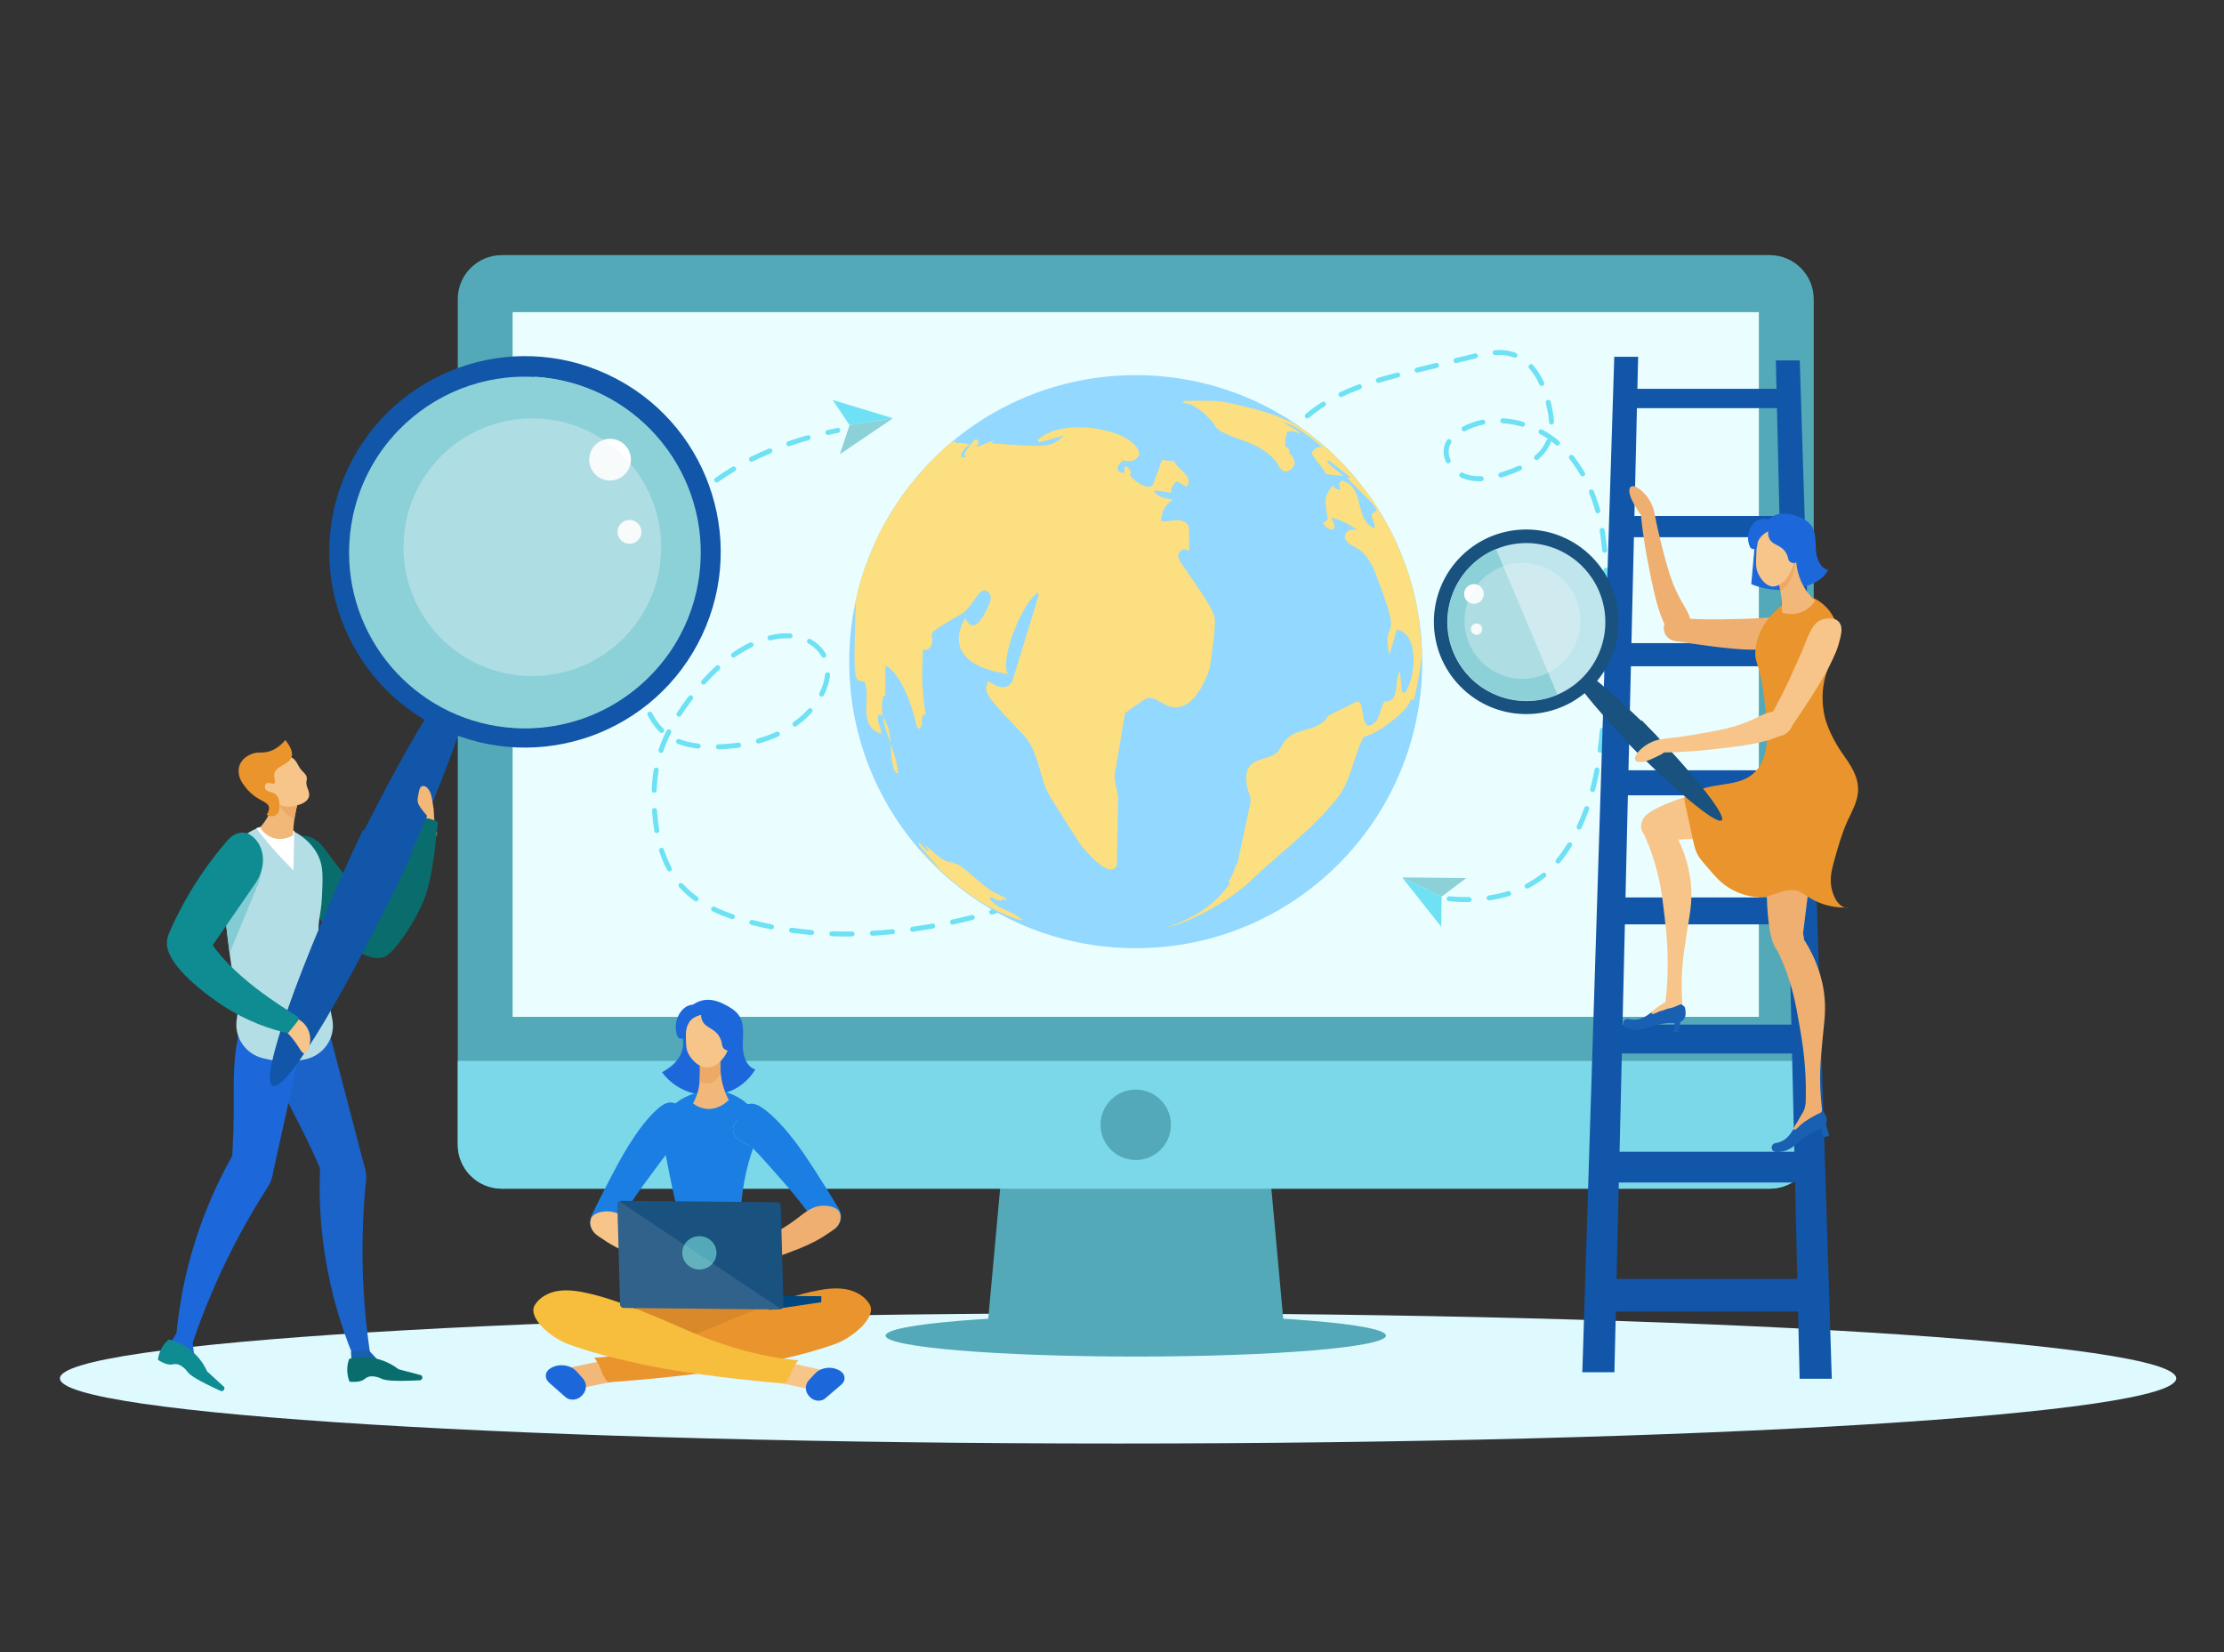
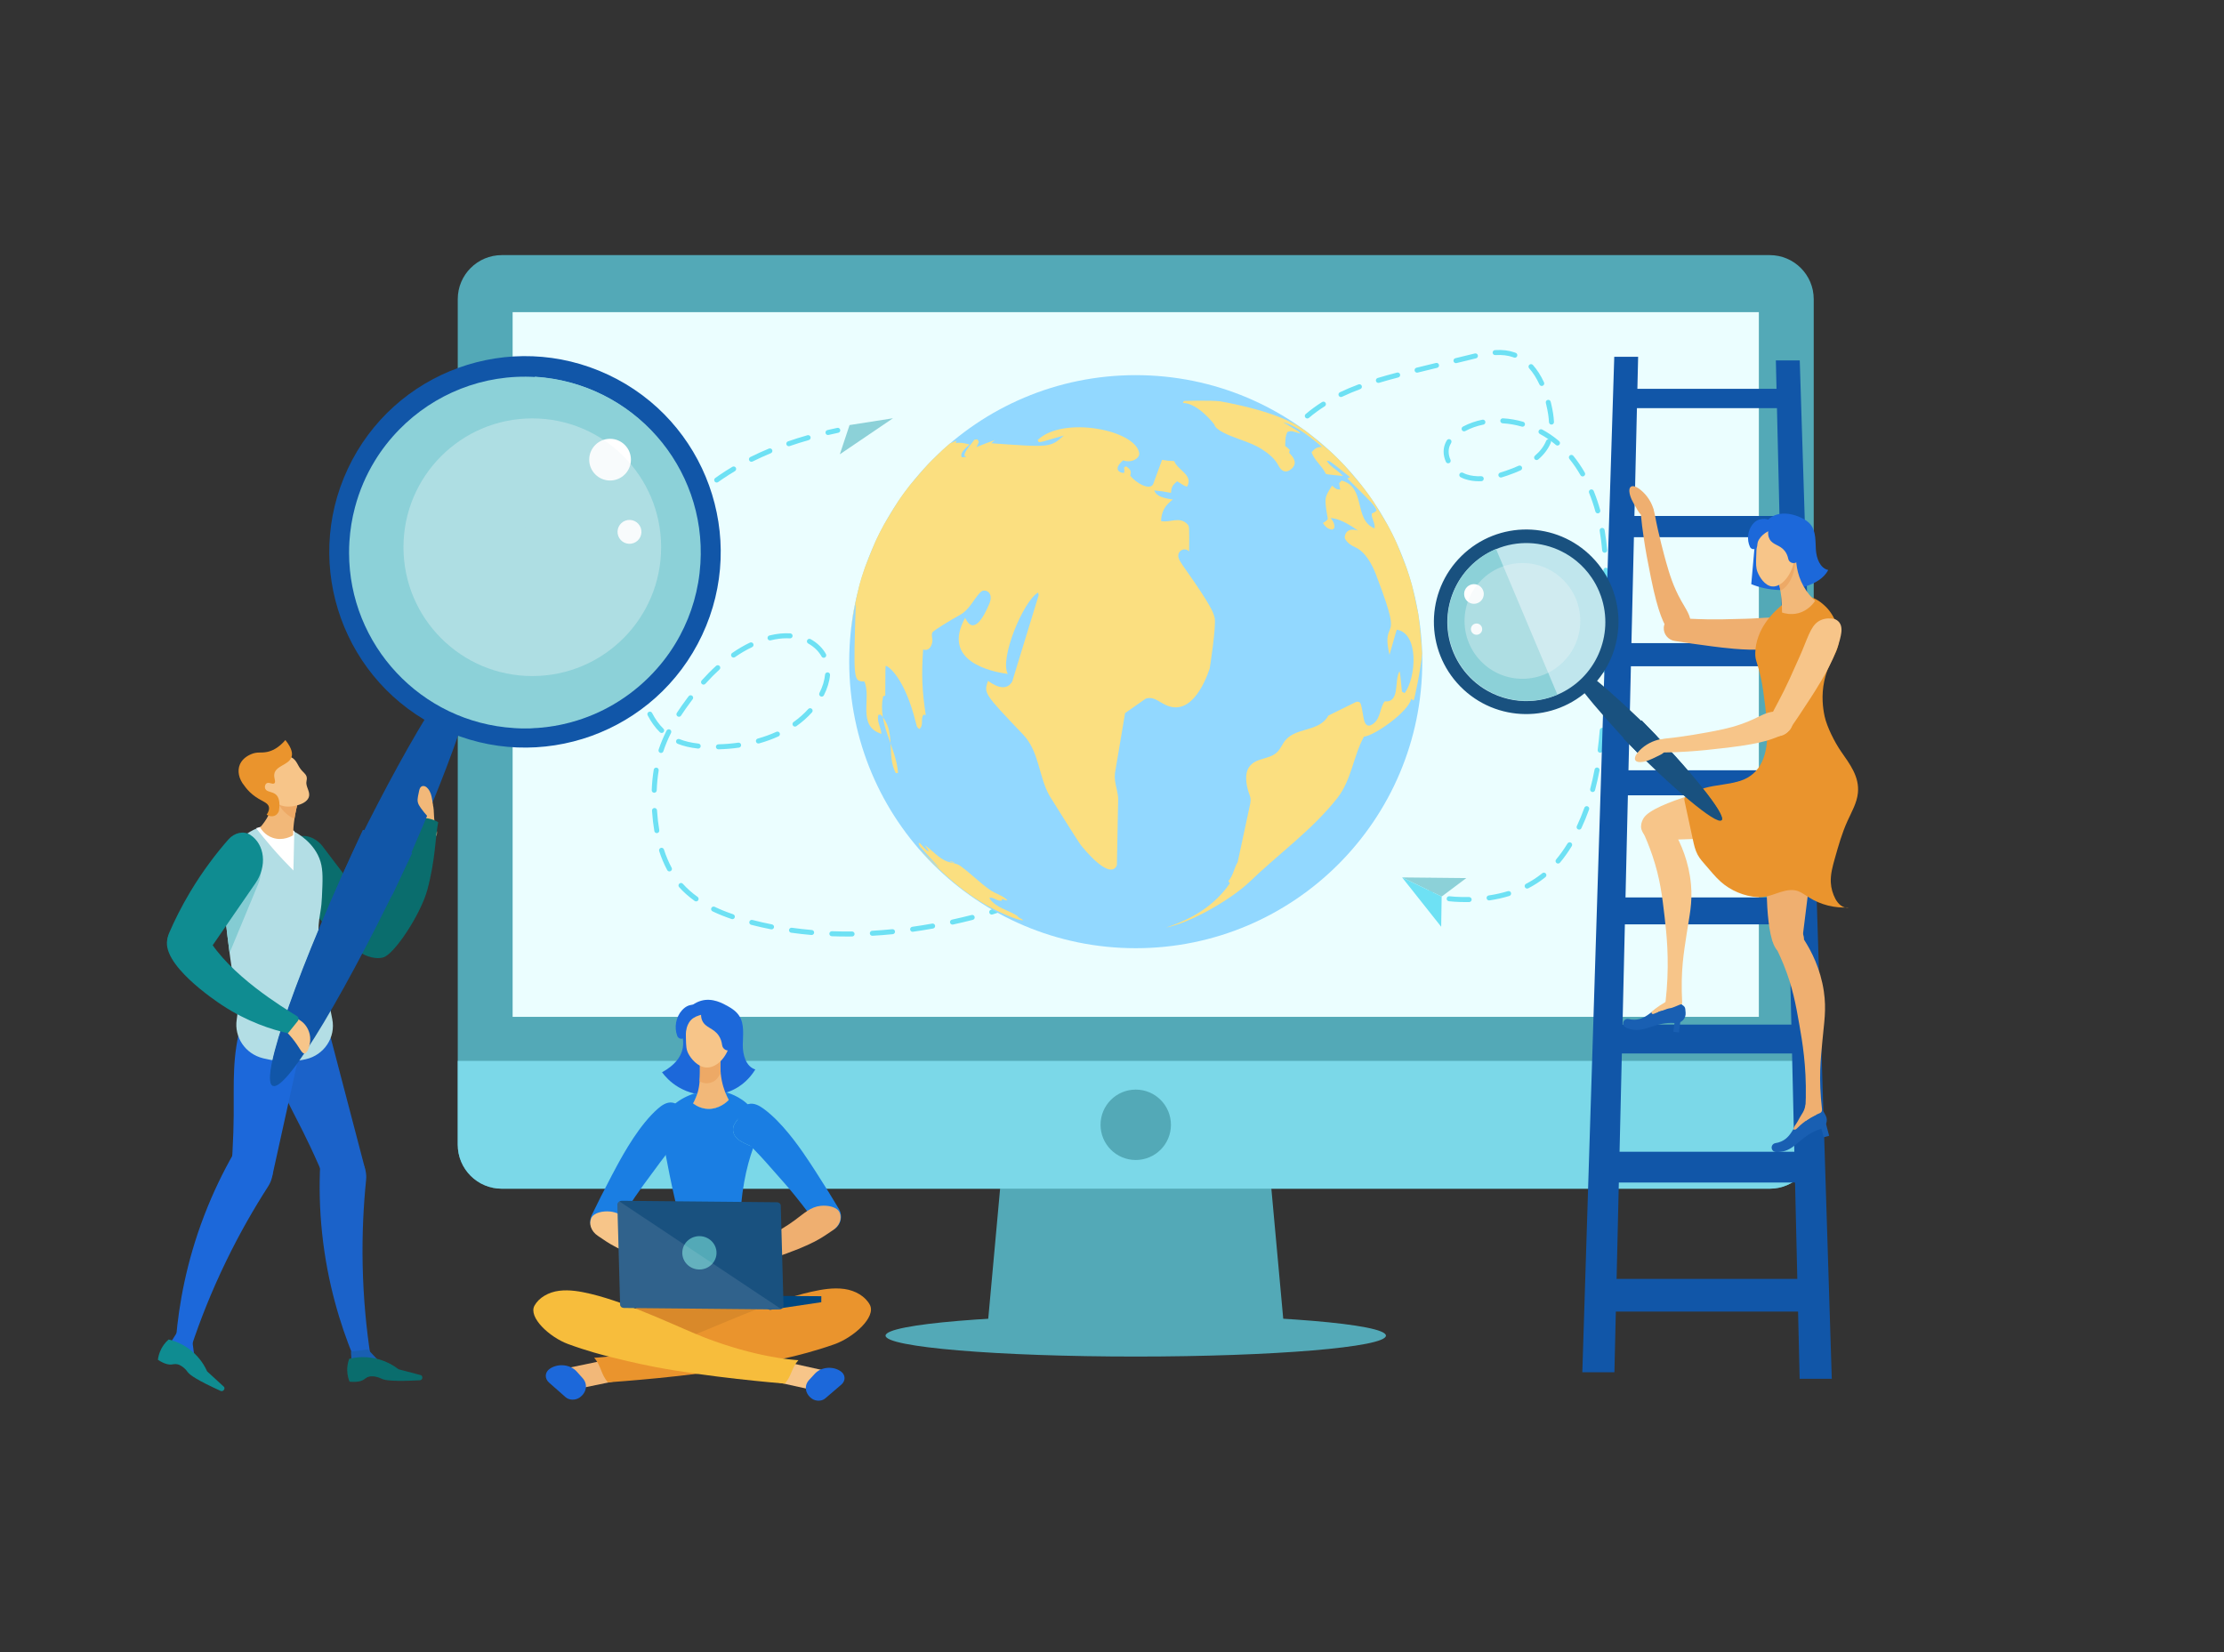
<svg xmlns="http://www.w3.org/2000/svg" version="1.1" id="Layer_1" x="0px" y="0px" width="5978.393px" height="4441.777px" viewBox="0 0 5978.393 4441.777" enable-background="new 0 0 5978.393 4441.777" xml:space="preserve">
  <rect x="0" y="0" width="5978.393" height="4441.777" fill="#333333" stroke="none" />
  <g id="Layer_2" display="none">
-     <rect x="-447.057" y="-27.482" display="inline" fill="#B3E2F3" width="7000" height="4000.001" />
-   </g>
+     </g>
  <rect x="-546.804" y="-274.057" display="none" fill="#EAEAEA" width="7073.607" height="5008.113" />
  <g display="none">
    <g display="inline">
      <g>
        <path fill="#FFFFFF" d="M495.07,622.994c0.606,7.028-4.132,12.709-11.159,13.312c-6.95,0.354-12.553-4.634-12.983-11.335     l-2.87-41.939l-73.192-22.228l-25.958,33.185c-4.083,5.329-11.513,6.358-17.096,2.198c-5.504-4.407-6.28-11.763-1.869-17.267     l101.06-130.838c5.14-6.106,11.196-8.921,19.468-6.409l1.253,0.38c7.769,2.361,11.49,8.145,12.114,16.001L495.07,622.994z      M466.432,559.54l-3.987-89.641l-53.164,72.284L466.432,559.54z" />
        <path fill="#FFFFFF" d="M544.185,489.248c-6.014-1.828-9.583-8.114-7.68-14.38c1.828-6.014,8.289-9.254,14.305-7.428     l109.787,33.343c6.018,1.829,9.585,8.113,7.757,14.129c-1.903,6.266-8.361,9.509-14.379,7.68l-43.113-13.095l-42.629,140.369     c-1.98,6.519-8.594,10.259-15.36,8.203c-6.52-1.98-9.934-8.763-7.955-15.281l42.632-140.372L544.185,489.248z" />
        <path fill="#FFFFFF" d="M684.062,531.727c-6.016-1.826-9.586-8.11-7.683-14.378c1.828-6.017,8.289-9.254,14.305-7.427     l109.789,33.343c6.018,1.828,9.582,8.111,7.755,14.126c-1.903,6.268-8.36,9.506-14.378,7.679l-43.113-13.091l-42.629,140.369     c-1.98,6.518-8.593,10.258-15.36,8.203c-6.518-1.98-9.932-8.766-7.953-15.283l42.632-140.368L684.062,531.727z" />
        <path fill="#FFFFFF" d="M831.396,660.525l-15.834,52.138l72.188,21.925c6.016,1.826,9.584,8.113,7.682,14.38     c-1.827,6.014-8.288,9.255-14.304,7.429l-83.721-25.429c-6.265-1.902-10.104-9.093-8.126-15.609l45.143-148.642     c1.979-6.517,9.17-10.356,15.434-8.454l80.713,24.513c6.015,1.828,9.583,8.113,7.757,14.13     c-1.903,6.267-8.364,9.506-14.382,7.678l-69.18-21.012l-16.747,55.147l59.658,18.118c6.014,1.828,9.582,8.111,7.679,14.377     c-1.827,6.016-8.289,9.257-14.303,7.431L831.396,660.525z" />
        <path fill="#FFFFFF" d="M987.822,646.706L951.511,766.27c-1.98,6.518-8.59,10.26-15.109,8.28     c-6.767-2.056-10.182-8.84-8.203-15.357l46.133-151.9c1.904-6.267,8.764-9.934,15.03-8.031l3.262,0.99     c5.262,1.599,8.489,4.494,9.724,10.346l36.917,146.188l36.008-118.566c1.978-6.516,8.59-10.257,15.106-8.279     c6.768,2.058,10.184,8.841,8.206,15.361l-46.286,152.4c-1.826,6.016-8.365,9.506-14.38,7.68l-3.257-0.99     c-5.015-1.521-7.994-4.344-9.301-9.942L987.822,646.706z" />
        <path fill="#FFFFFF" d="M1133.01,668.077c-6.015-1.829-9.582-8.112-7.679-14.379c1.826-6.016,8.288-9.255,14.303-7.429     l109.788,33.343c6.018,1.829,9.584,8.113,7.757,14.129c-1.903,6.266-8.364,9.507-14.382,7.679l-43.109-13.092l-42.63,140.368     c-1.98,6.518-8.595,10.258-15.362,8.202c-6.518-1.979-9.933-8.763-7.954-15.281l42.634-140.37L1133.01,668.077z" />
        <path fill="#FFFFFF" d="M1261.336,860.367c-1.98,6.518-8.59,10.257-15.36,8.203c-6.518-1.98-9.932-8.766-7.951-15.285     l46.056-151.649c1.98-6.518,8.592-10.26,15.11-8.28c6.768,2.057,10.183,8.843,8.201,15.359L1261.336,860.367z" />
        <path fill="#FFFFFF" d="M1433.523,733.334c49.381,14.997,75.703,66.249,60.781,115.377     c-14.844,48.877-65.222,76.836-114.604,61.84c-49.128-14.921-75.198-66.097-60.354-114.974     C1334.266,746.447,1384.394,718.414,1433.523,733.334z M1386.551,887.992c36.347,11.037,73.079-9.839,84.191-46.437     c11.115-36.595-7.726-74.624-44.069-85.661c-36.096-10.963-72.9,10.165-84.016,46.762     C1331.542,839.252,1350.459,877.031,1386.551,887.992z" />
        <path fill="#FFFFFF" d="M1565.863,822.259l-36.312,119.564c-1.979,6.519-8.592,10.26-15.109,8.28     c-6.767-2.056-10.183-8.84-8.203-15.358l46.134-151.9c1.903-6.267,8.763-9.934,15.03-8.03l3.263,0.992     c5.261,1.597,8.49,4.494,9.723,10.345l36.914,146.186l36.01-118.563c1.979-6.516,8.588-10.26,15.108-8.278     c6.765,2.054,10.185,8.841,8.204,15.358l-46.283,152.402c-1.828,6.014-8.366,9.506-14.382,7.679l-3.258-0.99     c-5.014-1.521-7.99-4.343-9.298-9.94L1565.863,822.259z" />
      </g>
      <g>
        <path fill="#FFFFFF" d="M489.637,889.353c-1.979,6.519-8.592,10.258-15.361,8.203c-6.517-1.979-9.93-8.765-7.952-15.284     l46.213-152.15c1.674-5.512,7.556-8.658,12.819-7.058l59.155,17.965c36.596,11.117,43.165,42.677,34.945,69.749     c-8.299,27.324-31.16,49.402-67.756,38.286l-45.621-13.855L489.637,889.353z M532.518,749.058l-19.563,64.42l43.865,13.323     c21.055,6.397,34.449-7.058,39.32-23.101c4.796-15.795,1.549-34.85-18.501-40.939L532.518,749.058z" />
        <path fill="#FFFFFF" d="M626.314,942.359c-6.267-1.903-10.105-9.091-8.127-15.609l45.6-150.145     c1.978-6.519,8.59-10.257,15.106-8.279c6.77,2.055,10.185,8.84,8.207,15.361l-42.632,140.367l60.658,18.424     c6.018,1.827,9.586,8.111,7.755,14.126c-1.903,6.267-8.363,9.505-14.376,7.68L626.314,942.359z" />
        <path fill="#FFFFFF" d="M781.875,908.839l-15.836,52.137l72.19,21.925c6.013,1.825,9.585,8.113,7.682,14.38     c-1.829,6.013-8.291,9.254-14.303,7.427l-83.722-25.426c-6.267-1.904-10.106-9.091-8.128-15.611l45.143-148.643     c1.981-6.516,9.172-10.354,15.434-8.454l80.714,24.514c6.018,1.828,9.583,8.113,7.759,14.131     c-1.902,6.267-8.363,9.506-14.38,7.677l-69.182-21.01l-16.749,55.145l59.658,18.118c6.017,1.83,9.585,8.113,7.682,14.38     c-1.828,6.013-8.291,9.253-14.304,7.429L781.875,908.839z" />
        <path fill="#FFFFFF" d="M1007.804,1042.067c0.607,7.03-4.129,12.709-11.16,13.313c-6.947,0.354-12.554-4.638-12.982-11.337     l-2.87-41.936l-73.191-22.229l-25.96,33.183c-4.08,5.332-11.513,6.358-17.096,2.201c-5.501-4.408-6.28-11.763-1.87-17.271     l101.061-130.838c5.138-6.104,11.196-8.918,19.467-6.407l1.254,0.381c7.771,2.359,11.491,8.144,12.117,15.998L1007.804,1042.067z      M979.168,978.614l-3.987-89.64l-53.166,72.283L979.168,978.614z" />
        <path fill="#FFFFFF" d="M1085.384,1060.702c22.811,6.927,39.032-3.205,43.292-17.245c5.425-16.968-7.078-28.977-20.723-37.229     l-20.634-12.292c-33.859-20.137-32.904-43.118-28.413-57.908c8.83-29.077,41.342-40.557,70.668-31.652     c27.572,8.374,43.036,28.675,42.527,52.887c-0.03,1.908-0.392,3.987-1,5.996c-1.675,5.514-5.954,9.69-14.726,7.026     c-4.263-1.296-8.493-4.497-8.345-11.295c0.613-17.336-9.689-27.583-25.485-32.381c-16.792-5.102-35.454,0.457-40.252,16.247     c-2.281,7.52-2.951,19.639,17.257,31.525l20.888,12.368c27.367,16.25,39.389,37.972,32.229,61.532     c-8.445,27.826-36.809,45.495-73.908,34.225c-30.328-9.209-45.683-31.667-46.001-55.856c0.029-1.908,0.313-3.737,0.767-5.244     c2.134-7.016,8.789-9.104,14.805-7.275c5.012,1.522,7.958,6.249,8.017,11.469     C1055.974,1039.45,1066.584,1054.993,1085.384,1060.702z" />
        <path fill="#FFFFFF" d="M1217.29,1041.078l-15.836,52.135l72.19,21.925c6.014,1.825,9.584,8.113,7.681,14.38     c-1.829,6.015-8.29,9.254-14.305,7.425l-83.72-25.424c-6.267-1.903-10.105-9.091-8.127-15.609l45.143-148.644     c1.98-6.514,9.168-10.357,15.435-8.454l80.713,24.515c6.018,1.827,9.586,8.111,7.756,14.126     c-1.903,6.267-8.365,9.507-14.376,7.681l-69.182-21.011l-16.75,55.146l59.659,18.117c6.012,1.828,9.583,8.113,7.677,14.376     c-1.824,6.018-8.286,9.257-14.303,7.431L1217.29,1041.078z" />
        <path fill="#FFFFFF" d="M1410.058,1121.251c-1.524,5.013-6.502,7.88-11.767,6.28c-5.013-1.52-7.555-6.674-6.031-11.688     l30.305-108.794c1.979-6.52,8.338-10.336,14.854-8.357c6.769,2.057,9.934,8.767,7.956,15.286L1410.058,1121.251z      M1393.092,1143.749c9.025,2.743,14.488,11.791,11.75,20.818c-2.74,9.022-12.241,13.258-21.267,10.515     c-8.771-2.664-14.312-11.465-11.57-20.487C1374.746,1145.57,1384.319,1141.085,1393.092,1143.749z" />
      </g>
    </g>
  </g>
  <g display="none">
    <g display="inline">
      <g>
        <path fill="#FFFFFF" d="M4584.271,715.939c0.546,6.341-3.729,11.466-10.068,12.009c-6.27,0.32-11.324-4.181-11.713-10.226     l-2.588-37.836l-66.032-20.054l-23.417,29.938c-3.686,4.808-10.387,5.736-15.425,1.983c-4.964-3.976-5.665-10.612-1.687-15.578     l91.172-118.037c4.639-5.509,10.102-8.048,17.565-5.782l1.13,0.343c7.01,2.13,10.366,7.348,10.93,14.436L4584.271,715.939z      M4558.435,658.694l-3.598-80.87l-47.961,65.211L4558.435,658.694z" />
        <path fill="#FFFFFF" d="M4628.58,595.279c-5.427-1.649-8.646-7.319-6.929-12.973c1.65-5.426,7.479-8.349,12.904-6.701     l99.047,30.081c5.429,1.649,8.646,7.319,6.997,12.747c-1.716,5.653-7.543,8.578-12.972,6.929l-38.895-11.813l-38.46,126.636     c-1.786,5.881-7.753,9.255-13.856,7.4c-5.883-1.787-8.961-7.906-7.177-13.786l38.462-126.638L4628.58,595.279z" />
        <path fill="#FFFFFF" d="M4754.771,633.603c-5.426-1.647-8.647-7.317-6.93-12.972c1.649-5.428,7.479-8.349,12.904-6.7     l99.047,30.081c5.43,1.648,8.645,7.317,6.996,12.744c-1.715,5.655-7.543,8.577-12.971,6.928l-38.896-11.811l-38.46,126.635     c-1.786,5.88-7.752,9.255-13.855,7.401c-5.881-1.787-8.961-7.909-7.175-13.789l38.46-126.634L4754.771,633.603z" />
        <path fill="#FFFFFF" d="M4887.69,749.799l-14.283,47.037l65.123,19.779c5.427,1.647,8.646,7.32,6.931,12.973     c-1.649,5.426-7.479,8.35-12.904,6.703l-75.529-22.941c-5.653-1.716-9.116-8.204-7.331-14.083l40.727-134.1     c1.783-5.878,8.273-9.343,13.924-7.626l72.816,22.115c5.428,1.648,8.646,7.32,6.998,12.748     c-1.716,5.654-7.545,8.576-12.975,6.927l-62.411-18.957l-15.11,49.752l53.823,16.346c5.427,1.649,8.644,7.317,6.926,12.971     c-1.647,5.427-7.476,8.351-12.904,6.704L4887.69,749.799z" />
        <path fill="#FFFFFF" d="M5028.812,737.332l-32.758,107.866c-1.786,5.88-7.75,9.257-13.631,7.47     c-6.105-1.855-9.186-7.975-7.402-13.854l41.622-137.039c1.716-5.653,7.906-8.962,13.561-7.245l2.941,0.893     c4.747,1.443,7.657,4.054,8.772,9.333l33.307,131.885l32.484-106.966c1.783-5.878,7.748-9.253,13.627-7.469     c6.107,1.856,9.188,7.976,7.404,13.857l-41.759,137.49c-1.646,5.427-7.545,8.577-12.971,6.929l-2.939-0.894     c-4.524-1.373-7.21-3.918-8.39-8.97L5028.812,737.332z" />
        <path fill="#FFFFFF" d="M5159.795,756.611c-5.426-1.649-8.646-7.318-6.928-12.972c1.647-5.427,7.476-8.35,12.902-6.703     l99.046,30.081c5.431,1.649,8.648,7.319,7.002,12.746c-1.719,5.653-7.548,8.577-12.976,6.928l-38.892-11.811l-38.459,126.635     c-1.787,5.88-7.756,9.254-13.861,7.399c-5.878-1.785-8.961-7.906-7.174-13.786l38.463-126.637L5159.795,756.611z" />
        <path fill="#FFFFFF" d="M5275.566,930.089c-1.786,5.88-7.751,9.253-13.858,7.4c-5.879-1.787-8.959-7.908-7.172-13.79     l41.548-136.811c1.786-5.88,7.753-9.257,13.632-7.47c6.107,1.856,9.188,7.978,7.398,13.857L5275.566,930.089z" />
        <path fill="#FFFFFF" d="M5430.906,815.485c44.55,13.53,68.296,59.767,54.833,104.088c-13.391,44.095-58.838,69.318-103.389,55.79     c-44.321-13.461-67.841-59.629-54.45-103.725C5341.361,827.314,5386.585,802.024,5430.906,815.485z M5388.528,955.01     c32.793,9.958,65.931-8.876,75.956-41.893c10.027-33.015-6.972-67.322-39.758-77.28c-32.564-9.89-65.767,9.17-75.796,42.188     C5338.901,911.04,5355.97,945.123,5388.528,955.01z" />
        <path fill="#FFFFFF" d="M5550.298,895.709l-32.759,107.866c-1.786,5.881-7.751,9.256-13.632,7.47     c-6.103-1.854-9.186-7.975-7.398-13.854l41.621-137.039c1.715-5.653,7.906-8.961,13.559-7.245l2.943,0.896     c4.744,1.44,7.659,4.054,8.771,9.333l33.304,131.883l32.484-106.963c1.787-5.879,7.749-9.257,13.632-7.468     c6.104,1.853,9.188,7.976,7.401,13.856l-41.756,137.491c-1.649,5.426-7.547,8.576-12.975,6.928l-2.938-0.893     c-4.524-1.372-7.209-3.918-8.389-8.968L5550.298,895.709z" />
      </g>
      <g>
        <path fill="#FFFFFF" d="M4579.368,956.238c-1.785,5.881-7.751,9.254-13.858,7.4c-5.878-1.786-8.957-7.907-7.175-13.789     l41.691-137.264c1.511-4.972,6.818-7.811,11.567-6.367l53.366,16.208c33.018,10.029,38.941,38.501,31.525,62.925     c-7.486,24.65-28.11,44.568-61.127,34.54l-41.156-12.499L4579.368,956.238z M4618.054,829.67l-17.648,58.117l39.572,12.02     c18.996,5.771,31.081-6.367,35.475-20.841c4.327-14.25,1.398-31.44-16.691-36.934L4618.054,829.67z" />
        <path fill="#FFFFFF" d="M4702.674,1004.059c-5.652-1.717-9.118-8.201-7.331-14.082l41.137-135.455     c1.785-5.881,7.751-9.253,13.63-7.469c6.107,1.854,9.187,7.976,7.403,13.858l-38.461,126.634l54.723,16.622     c5.43,1.648,8.648,7.317,6.996,12.745c-1.716,5.653-7.545,8.575-12.971,6.929L4702.674,1004.059z" />
        <path fill="#FFFFFF" d="M4843.016,973.818l-14.288,47.036l65.129,19.78c5.424,1.646,8.646,7.319,6.93,12.973     c-1.649,5.425-7.48,8.349-12.904,6.7l-75.531-22.938c-5.652-1.717-9.115-8.202-7.334-14.083l40.729-134.1     c1.787-5.877,8.273-9.341,13.922-7.626l72.818,22.115c5.429,1.649,8.646,7.32,7.001,12.749     c-1.718,5.654-7.547,8.577-12.975,6.926l-62.413-18.954l-15.111,49.75l53.822,16.346c5.428,1.65,8.646,7.319,6.93,12.973     c-1.649,5.425-7.479,8.348-12.904,6.703L4843.016,973.818z" />
-         <path fill="#FFFFFF" d="M5046.839,1094.011c0.548,6.342-3.725,11.466-10.067,12.01c-6.269,0.319-11.325-4.184-11.712-10.228     l-2.59-37.833l-66.03-20.055l-23.419,29.937c-3.682,4.81-10.387,5.736-15.425,1.986c-4.963-3.977-5.665-10.612-1.687-15.581     l91.174-118.037c4.637-5.507,10.1-8.045,17.562-5.78l1.134,0.344c7.01,2.128,10.366,7.347,10.932,14.433L5046.839,1094.011z      M5021.005,1036.767l-3.598-80.87l-47.964,65.211L5021.005,1036.767z" />
        <path fill="#FFFFFF" d="M5116.827,1110.823c20.58,6.25,35.215-2.891,39.059-15.557c4.895-15.308-6.387-26.142-18.696-33.586     l-18.614-11.089c-30.548-18.167-29.686-38.9-25.633-52.243c7.965-26.231,37.297-36.589,63.754-28.555     c24.873,7.554,38.824,25.87,38.365,47.713c-0.027,1.721-0.354,3.597-0.901,5.409c-1.511,4.974-5.372,8.742-13.284,6.339     c-3.848-1.169-7.664-4.057-7.529-10.19c0.553-15.64-8.74-24.884-22.991-29.213c-15.149-4.602-31.986,0.413-36.315,14.658     c-2.057,6.785-2.661,17.717,15.569,28.44l18.843,11.158c24.691,14.661,35.535,34.257,29.079,55.512     c-7.62,25.104-33.208,41.043-66.679,30.876c-27.361-8.308-41.213-28.569-41.5-50.392c0.025-1.721,0.282-3.372,0.691-4.731     c1.926-6.33,7.93-8.213,13.355-6.563c4.522,1.373,7.18,5.637,7.232,10.347C5090.296,1091.65,5099.868,1105.672,5116.827,1110.823     z" />
        <path fill="#FFFFFF" d="M5235.829,1093.119l-14.287,47.035l65.127,19.78c5.427,1.646,8.646,7.319,6.931,12.973     c-1.649,5.426-7.479,8.349-12.907,6.698l-75.529-22.937c-5.652-1.717-9.115-8.201-7.33-14.082l40.726-134.101     c1.786-5.876,8.272-9.344,13.925-7.627l72.816,22.116c5.43,1.648,8.647,7.317,6.996,12.745     c-1.716,5.653-7.545,8.577-12.971,6.929l-62.411-18.955l-15.11,49.751l53.819,16.344c5.426,1.648,8.646,7.32,6.926,12.97     c-1.646,5.429-7.475,8.352-12.902,6.704L5235.829,1093.119z" />
        <path fill="#FFFFFF" d="M5409.738,1165.448c-1.375,4.522-5.866,7.11-10.617,5.666c-4.522-1.371-6.815-6.021-5.44-10.544     l27.34-98.15c1.784-5.882,7.521-9.325,13.4-7.54c6.107,1.855,8.962,7.909,7.178,13.79L5409.738,1165.448z M5394.431,1185.745     c8.141,2.474,13.07,10.637,10.601,18.781c-2.472,8.14-11.043,11.961-19.187,9.486c-7.914-2.403-12.912-10.343-10.438-18.483     C5377.881,1187.388,5386.519,1183.341,5394.431,1185.745z" />
      </g>
    </g>
  </g>
  <rect id="background" x="259.526" y="-76.508" display="none" fill="#FAFDFF" width="5493.727" height="4768.845" />
  <rect x="58.274" y="-831.612" display="none" fill="#FFFFFF" width="5876.113" height="5876.114" />
  <rect x="-369.135" y="45.585" display="none" fill="#FFFFFF" width="6656.662" height="4039.63" />
-   <path fill="#DEFAFF" d="M5849.922,3705.229c0,96.704-1273.492,175.094-2844.429,175.094  c-1570.938,0-2844.433-78.39-2844.433-175.094c0-96.695,1273.494-175.095,2844.433-175.095  C4576.43,3530.134,5849.922,3608.534,5849.922,3705.229z" />
  <g>
    <path fill="#53A9B7" d="M4875.515,804.134v2272.83c0,65.39-52.985,118.375-118.375,118.375H1348.882   c-65.393,0-118.375-52.985-118.375-118.375V804.134c0-65.388,52.982-118.375,118.375-118.375H4757.14   C4822.529,685.759,4875.515,738.747,4875.515,804.134z" />
    <rect x="1378.015" y="839.09" fill="#EBFEFF" width="3349.993" height="1894.321" />
    <polygon fill="#53A9B7" points="3450.896,3560.23 2655.126,3560.23 2699.768,3071.125 3406.256,3071.125  " />
    <path fill="#7BD8E8" d="M4875.515,2851.804v225.16c0,65.39-52.985,118.375-118.375,118.375H1348.882   c-65.393,0-118.375-52.985-118.375-118.375v-225.16H4875.515z" />
    <ellipse fill="#53A9B7" cx="3053.012" cy="3590.317" rx="672.522" ry="56.237" />
    <path fill="#53A9B7" d="M3147.63,3023.576c0,52.249-42.365,94.618-94.618,94.618c-52.257,0-94.62-42.369-94.62-94.618   c0-52.257,42.363-94.626,94.62-94.626C3105.265,2928.95,3147.63,2971.319,3147.63,3023.576z" />
  </g>
  <g>
    <g>
      <path fill="#6EE1F4" d="M2849.296,2348.171c-1.372,0-2.755-0.417-3.949-1.284c-3.009-2.188-3.678-6.396-1.49-9.406    c5.108-7.035,9.729-14.443,13.73-22.018c1.731-3.287,5.806-4.555,9.098-2.81c3.288,1.735,4.545,5.808,2.807,9.095    c-4.297,8.14-9.257,16.096-14.743,23.648C2853.432,2347.207,2851.378,2348.171,2849.296,2348.171z" />
    </g>
    <g>
      <path fill="#6EE1F4" d="M2276.739,2517.436c-13.702,0-27.455-0.245-40.881-0.728c-3.717-0.132-6.621-3.252-6.487-6.97    c0.136-3.717,3.349-6.627,6.97-6.487c17.75,0.641,35.984,0.842,54.122,0.636c3.524,0.07,6.766,2.933,6.81,6.654    c0.042,3.721-2.937,6.768-6.656,6.812C2285.99,2517.406,2281.366,2517.432,2276.739,2517.436z M2344.943,2515.472    c-3.542,0-6.511-2.766-6.715-6.347c-0.212-3.713,2.626-6.895,6.338-7.105c17.803-1.021,35.969-2.45,53.993-4.247    c3.619-0.447,6.996,2.327,7.369,6.026c0.368,3.7-2.33,7-6.032,7.369c-18.212,1.823-36.57,3.265-54.563,4.291    C2345.204,2515.468,2345.072,2515.472,2344.943,2515.472z M2181.771,2513.404c-0.193,0-0.388-0.009-0.585-0.026    c-18.241-1.574-36.561-3.643-54.451-6.146c-3.682-0.513-6.25-3.919-5.733-7.601c0.515-3.682,3.928-6.229,7.601-5.733    c17.656,2.472,35.737,4.511,53.741,6.066c3.704,0.32,6.448,3.581,6.13,7.285    C2188.17,2510.756,2185.229,2513.404,2181.771,2513.404z M2453.269,2504.681c-3.303,0-6.185-2.429-6.658-5.795    c-0.519-3.683,2.047-7.088,5.729-7.605c17.601-2.477,35.599-5.369,53.498-8.6c3.662-0.618,7.16,1.775,7.82,5.431    c0.66,3.66-1.771,7.162-5.431,7.824c-18.068,3.257-36.239,6.176-54.011,8.679    C2453.898,2504.659,2453.583,2504.681,2453.269,2504.681z M2073.99,2498.259c-0.432,0-0.87-0.039-1.309-0.127    c-17.971-3.542-35.958-7.632-53.465-12.155c-3.601-0.929-5.766-4.603-4.835-8.201c0.927-3.603,4.601-5.751,8.201-4.834    c17.257,4.457,34.987,8.485,52.703,11.979c3.649,0.719,6.022,4.26,5.304,7.907    C2079.956,2496.037,2077.142,2498.259,2073.99,2498.259z M2560.423,2485.399c-3.097,0-5.885-2.148-6.57-5.3    c-0.793-3.634,1.51-7.219,5.142-8.013c17.469-3.809,35.219-8.004,52.757-12.47c3.594-0.93,7.27,1.258,8.186,4.86    c0.918,3.604-1.26,7.268-4.863,8.184c-17.687,4.506-35.59,8.74-53.208,12.585    C2561.381,2485.35,2560.898,2485.399,2560.423,2485.399z M1968.693,2470.781c-0.719,0-1.451-0.114-2.169-0.359    c-18.761-6.387-35.509-13.15-51.208-20.672c-3.353-1.604-4.767-5.628-3.16-8.981c1.606-3.357,5.624-4.773,8.981-3.16    c15.21,7.289,31.476,13.851,49.726,20.066c3.52,1.196,5.402,5.023,4.204,8.543    C1974.113,2469.018,1971.496,2470.781,1968.693,2470.781z M2665.909,2458.451c-2.891,0-5.564-1.876-6.443-4.787    c-1.074-3.559,0.94-7.315,4.5-8.39c18.743-5.663,35.41-11.396,50.956-17.533c3.458-1.363,7.368,0.333,8.736,3.792    c1.363,3.458-0.333,7.368-3.792,8.735c-15.894,6.272-32.905,12.125-52.008,17.893    C2667.208,2458.358,2666.553,2458.451,2665.909,2458.451z M1871.229,2423.046c-1.348,0-2.707-0.403-3.89-1.24    c-15.727-11.164-29.778-23.63-41.762-37.057c-2.477-2.774-2.233-7.03,0.539-9.507c2.772-2.473,7.031-2.24,9.507,0.539    c11.313,12.672,24.605,24.463,39.509,35.04c3.033,2.152,3.746,6.355,1.593,9.389    C1875.412,2422.06,1873.337,2423.046,1871.229,2423.046z M2766.737,2417.795c-2.375,0-4.679-1.258-5.906-3.489    c-1.791-3.257-0.603-7.351,2.654-9.144c16.459-9.052,31.303-18.997,44.122-29.561c2.871-2.354,7.119-1.942,9.477,0.916    c2.364,2.871,1.955,7.114-0.917,9.48c-13.461,11.09-29.004,21.509-46.191,30.964    C2768.946,2417.528,2767.833,2417.795,2766.737,2417.795z M1799.512,2342.459c-2.392,0-4.706-1.275-5.927-3.523    c-8.462-15.604-15.747-32.84-21.655-51.224c-1.138-3.541,0.811-7.333,4.351-8.468c3.528-1.153,7.331,0.811,8.471,4.348    c5.652,17.59,12.608,34.054,20.673,48.927c1.771,3.27,0.559,7.354-2.711,9.126    C1801.694,2342.197,1800.594,2342.459,1799.512,2342.459z M1765.567,2239.5c-3.22,0-6.066-2.313-6.627-5.597    c-2.84-16.604-4.892-34.3-6.095-52.591l-0.14-2.214c-0.226-3.712,2.602-6.903,6.312-7.127c3.712-0.206,6.903,2.599,7.127,6.312    l0.136,2.14c1.175,17.835,3.172,35.062,5.933,51.21c0.626,3.664-1.836,7.145-5.501,7.771    C1766.328,2239.47,1765.944,2239.5,1765.567,2239.5z M1758.64,2131.006c-0.085,0-0.171,0-0.257-0.004    c-3.717-0.14-6.614-3.266-6.476-6.982c0.714-19.028,2.538-37.53,5.42-54.988c0.605-3.671,4.092-6.154,7.739-5.547    c3.669,0.604,6.152,4.07,5.547,7.738c-2.79,16.907-4.556,34.838-5.249,53.305    C1765.228,2128.157,1762.24,2131.006,1758.64,2131.006z M1776.83,2024.012c-0.697,0-1.407-0.109-2.106-0.34    c-3.533-1.164-5.453-4.971-4.289-8.501c5.529-16.782,12.711-33.979,21.349-51.116c1.677-3.318,5.722-4.657,9.042-2.981    c3.32,1.672,4.655,5.723,2.981,9.043c-8.337,16.54-15.26,33.116-20.582,49.266    C1782.292,2022.217,1779.66,2024.012,1776.83,2024.012z M1931.192,2014.249c-3.645,0-6.641-2.911-6.729-6.573    c-0.087-3.717,2.854-6.803,6.571-6.891c18.021-0.427,36.011-1.911,53.465-4.412c3.687-0.546,7.092,2.029,7.62,5.709    c0.526,3.682-2.029,7.092-5.709,7.621c-17.982,2.575-36.504,4.103-55.056,4.543    C1931.299,2014.249,1931.244,2014.249,1931.192,2014.249z M1876.83,2012.234c-0.248,0-0.497-0.013-0.749-0.042    c-20.834-2.306-38.691-6.518-54.594-12.874c-3.454-1.38-5.133-5.299-3.754-8.751c1.385-3.456,5.299-5.135,8.751-3.752    c14.761,5.9,31.468,9.823,51.079,11.995c3.695,0.408,6.36,3.737,5.95,7.432C1883.131,2009.688,1880.216,2012.234,1876.83,2012.234    z M2038.711,1998.616c-2.941,0-5.644-1.944-6.479-4.916c-1.003-3.581,1.085-7.296,4.664-8.302    c17.627-4.944,34.497-11.07,50.143-18.206c3.39-1.545,7.381-0.051,8.92,3.331c1.543,3.384,0.05,7.377-3.332,8.92    c-16.275,7.423-33.802,13.788-52.093,18.92C2039.926,1998.535,2039.314,1998.616,2038.711,1998.616z M1778.643,1970.348    c-1.698,0-3.399-0.638-4.708-1.92c-12.714-12.438-23.81-27.81-32.98-45.687c-1.696-3.309-0.39-7.366,2.919-9.064    c3.312-1.703,7.364-0.39,9.064,2.919c8.503,16.586,18.736,30.786,30.411,42.207c2.659,2.599,2.705,6.862,0.105,9.521    C1782.136,1969.67,1780.39,1970.348,1778.643,1970.348z M2137.048,1953.122c-2.113,0-4.193-0.991-5.505-2.847    c-2.146-3.035-1.425-7.237,1.613-9.384c14.772-10.439,28.08-22.21,39.553-34.983c2.483-2.764,6.737-2.998,9.507-0.508    c2.766,2.483,2.994,6.742,0.508,9.507c-12.142,13.521-26.206,25.962-41.796,36.982    C2139.748,1952.72,2138.39,1953.122,2137.048,1953.122z M1825.066,1926.734c-1.258,0-2.534-0.353-3.667-1.089    c-3.117-2.03-3.998-6.2-1.968-9.317c8.396-12.898,17.619-26.001,28.193-40.061l3.592-4.74c2.257-2.955,6.48-3.522,9.437-1.267    c2.957,2.257,3.522,6.481,1.267,9.438l-3.533,4.664c-10.393,13.814-19.444,26.672-27.672,39.313    C1829.425,1925.656,1827.267,1926.734,1825.066,1926.734z M1727.663,1875.585c-2.957,0-5.668-1.963-6.49-4.953    c-4.539-16.553-8.118-34.277-10.94-54.188c-0.522-3.682,2.041-7.09,5.722-7.612c3.691-0.52,7.088,2.041,7.611,5.723    c2.74,19.341,6.205,36.517,10.595,52.514c0.982,3.585-1.126,7.292-4.712,8.275    C1728.853,1875.507,1728.252,1875.585,1727.663,1875.585z M2208.713,1872.585c-1.03,0-2.076-0.239-3.058-0.739    c-3.31-1.692-4.624-5.749-2.933-9.06c8.425-16.488,13.644-33.543,15.092-49.321c0.338-3.704,3.621-6.421,7.32-6.088    c3.702,0.34,6.428,3.616,6.088,7.32c-1.604,17.47-7.313,36.217-16.507,54.217    C2213.523,1871.244,2211.163,1872.585,2208.713,1872.585z M1891.196,1840.339c-1.6,0-3.204-0.565-4.488-1.718    c-2.77-2.479-3.005-6.735-0.526-9.505c12.738-14.224,25.769-27.417,38.73-39.217c2.746-2.507,7.009-2.303,9.512,0.447    c2.503,2.75,2.304,7.009-0.447,9.512c-12.626,11.491-25.331,24.358-37.764,38.24    C1894.885,1839.583,1893.044,1840.339,1891.196,1840.339z M2214.352,1768.169c-2.369,0-4.666-1.254-5.896-3.472    c-7.793-14.068-20.213-26.116-35.914-34.843c-3.25-1.806-4.421-5.904-2.615-9.154c1.806-3.25,5.907-4.425,9.154-2.615    c17.908,9.952,32.138,23.814,41.153,40.085c1.801,3.252,0.626,7.351-2.626,9.152    C2216.574,1767.895,2215.454,1768.169,2214.352,1768.169z M1711.285,1768.083c-3.498,0-6.452-2.705-6.708-6.249    c-1.356-18.798-2.054-37.26-2.073-54.874c-0.004-3.717,3.007-6.735,6.726-6.74h0.006c3.715,0,6.729,3.009,6.733,6.727    c0.02,17.296,0.704,35.437,2.038,53.918c0.268,3.708-2.522,6.932-6.231,7.2    C1711.611,1768.077,1711.447,1768.083,1711.285,1768.083z M1971.915,1767.59c-2.13,0-4.228-1.008-5.536-2.891    c-2.122-3.053-1.365-7.248,1.688-9.372c15.628-10.864,31.744-20.277,47.894-27.979c3.355-1.593,7.373-0.173,8.975,3.18    c1.6,3.355,0.178,7.375-3.18,8.975c-15.493,7.388-30.973,16.433-46.005,26.88C1974.58,1767.2,1973.241,1767.59,1971.915,1767.59z     M2069.907,1721.516c-3.02,0-5.766-2.045-6.529-5.107c-0.898-3.609,1.297-7.263,4.905-8.162    c19.606-4.885,38.591-6.816,56.003-5.707c3.71,0.235,6.529,3.435,6.294,7.145c-0.232,3.71-3.408,6.535-7.145,6.294    c-2.976-0.188-5.957-0.278-8.94-0.278c-13.562,0.002-28.014,1.891-42.956,5.613    C2070.992,1721.45,2070.444,1721.516,2069.907,1721.516z M1711.456,1659.301c-0.19,0-0.386-0.009-0.579-0.024    c-3.706-0.318-6.452-3.577-6.137-7.281c1.6-18.736,4.103-37.109,7.437-54.613c0.697-3.651,4.201-6.051,7.875-5.354    c3.651,0.697,6.049,4.221,5.354,7.875c-3.248,17.051-5.687,34.963-7.248,53.239    C1717.857,1656.651,1714.916,1659.301,1711.456,1659.301z M1732.081,1552.617c-0.675,0-1.361-0.103-2.038-0.318    c-3.544-1.125-5.505-4.909-4.381-8.453l0.99-3.075c5.313-16.291,11.732-32.579,19.078-48.416c1.567-3.371,5.565-4.837,8.942-3.274    c3.373,1.565,4.839,5.569,3.274,8.942c-7.123,15.353-13.345,31.141-18.493,46.927l-0.958,2.967    C1737.587,1550.784,1734.937,1552.617,1732.081,1552.617z M1777.635,1454.023c-1.206,0-2.426-0.322-3.526-1.001    c-3.165-1.951-4.149-6.1-2.198-9.264c9.494-15.401,20.091-30.633,31.494-45.275c2.284-2.935,6.516-3.456,9.45-1.175    c2.933,2.286,3.458,6.516,1.175,9.45c-11.105,14.257-21.419,29.081-30.657,44.065    C1782.099,1452.888,1779.894,1454.023,1777.635,1454.023z M1844.322,1368.194c-1.674,0-3.349-0.62-4.655-1.867    c-2.687-2.571-2.781-6.833-0.21-9.521c12.527-13.095,25.967-25.851,39.94-37.913c2.808-2.431,7.062-2.115,9.497,0.699    c2.428,2.814,2.117,7.065-0.699,9.494c-13.649,11.784-26.775,24.242-39.007,37.03    C1847.863,1367.498,1846.095,1368.194,1844.322,1368.194z M1926.592,1297.076c-2.1,0-4.169-0.978-5.481-2.816    c-2.166-3.022-1.466-7.228,1.558-9.391c4.21-3.014,8.458-5.974,12.738-8.878c10.724-7.272,21.93-14.399,33.313-21.18    c3.191-1.902,7.325-0.859,9.229,2.338c1.902,3.193,0.857,7.327-2.338,9.229c-11.156,6.647-22.138,13.63-32.645,20.755    c-4.186,2.842-8.341,5.738-12.464,8.686C1929.316,1296.668,1927.946,1297.076,1926.592,1297.076z M2019.975,1241.298    c-2.474,0-4.856-1.37-6.034-3.737c-1.654-3.329-0.298-7.371,3.031-9.027c16.025-7.966,32.839-15.609,49.976-22.714    c3.423-1.42,7.373,0.206,8.797,3.642c1.424,3.435-0.206,7.373-3.643,8.797c-16.852,6.987-33.386,14.5-49.135,22.333    C2022.005,1241.07,2020.983,1241.298,2019.975,1241.298z M2120.438,1199.5c-2.792,0-5.402-1.751-6.364-4.539    c-1.212-3.516,0.655-7.349,4.168-8.561c16.854-5.813,34.444-11.342,52.284-16.431c3.586-1.013,7.303,1.052,8.322,4.626    c1.021,3.577-1.052,7.303-4.626,8.322c-17.607,5.023-34.963,10.479-51.587,16.212    C2121.906,1199.381,2121.166,1199.5,2120.438,1199.5z" />
    </g>
    <g>
      <path fill="#6EE1F4" d="M2225.74,1169.355c-3.055,0-5.821-2.095-6.549-5.199c-0.848-3.62,1.398-7.243,5.019-8.091    c8.795-2.06,17.605-4.02,26.427-5.887c3.646-0.787,7.21,1.552,7.982,5.192c0.771,3.636-1.554,7.211-5.192,7.98    c-8.728,1.85-17.446,3.787-26.145,5.825C2226.765,1169.296,2226.248,1169.355,2225.74,1169.355z" />
    </g>
  </g>
  <g>
    <g>
      <path fill="#6EE1F4" d="M3416.206,1281.603c-0.425,0-0.854-0.042-1.284-0.125c-3.651-0.703-6.04-4.234-5.335-7.885    c1.731-8.99,4.042-18.026,6.864-26.854c1.131-3.54,4.914-5.497,8.465-4.364c3.541,1.131,5.492,4.92,4.361,8.462    c-2.661,8.324-4.835,16.836-6.47,25.307C3422.189,1279.363,3419.366,1281.603,3416.206,1281.603z" />
    </g>
    <g>
      <path fill="#6EE1F4" d="M3940.052,2424.887c-10.007,0-20.241-0.324-30.42-0.96c-6.001-0.377-10.607-0.784-14.925-1.328    c-3.69-0.46-6.308-3.826-5.843-7.517c0.46-3.691,3.844-6.277,7.518-5.844c4.032,0.505,8.38,0.891,14.092,1.25    c12.979,0.811,25.914,1.1,38.669,0.841c3.604,0.053,6.795,2.88,6.869,6.598c0.074,3.717-2.88,6.794-6.597,6.868    C3946.289,2424.857,3943.169,2424.887,3940.052,2424.887z M4002.869,2420.408c-3.283,0-6.154-2.402-6.649-5.746    c-0.548-3.678,1.994-7.102,5.672-7.645c17.901-2.652,35.224-6.519,51.49-11.493c3.524-1.096,7.315,0.907,8.407,4.471    c1.087,3.555-0.916,7.32-4.471,8.407c-16.906,5.173-34.892,9.188-53.454,11.932    C4003.531,2420.386,4003.197,2420.408,4002.869,2420.408z M4105.179,2388.568c-2.437,0-4.791-1.328-5.987-3.647    c-1.705-3.305-0.407-7.363,2.897-9.068c14.662-7.562,28.426-16.39,40.909-26.238l2.928-2.35c2.88-2.35,7.132-1.902,9.468,0.99    c2.341,2.889,1.898,7.127-0.99,9.468l-3.046,2.446c-13.177,10.397-27.672,19.694-43.097,27.649    C4107.274,2388.327,4106.218,2388.568,4105.179,2388.568z M4188.251,2321.341c-1.521,0-3.056-0.513-4.313-1.569    c-2.854-2.385-3.234-6.628-0.846-9.481c10.722-12.829,21.026-27.29,30.626-42.982c1.938-3.173,6.08-4.159,9.258-2.227    c3.169,1.938,4.168,6.084,2.227,9.258c-9.941,16.249-20.632,31.253-31.783,44.587    C4192.091,2320.522,4190.176,2321.341,4188.251,2321.341z M4244.848,2230.143c-0.96,0-1.933-0.206-2.857-0.641    c-3.366-1.578-4.813-5.589-3.23-8.955c7.363-15.688,14.158-32.208,20.198-49.101c1.245-3.507,5.102-5.33,8.604-4.072    c3.502,1.25,5.325,5.102,4.071,8.604c-6.18,17.296-13.141,34.22-20.688,50.293    C4249.801,2228.713,4247.377,2230.143,4244.848,2230.143z M4281.194,2129.077c-0.57,0-1.153-0.07-1.728-0.223    c-3.594-0.956-5.737-4.638-4.786-8.232c4.392-16.578,8.346-34.076,11.743-52.017c0.688-3.656,4.212-6.062,7.867-5.361    c3.651,0.69,6.054,4.215,5.361,7.868c-3.459,18.256-7.479,36.074-11.953,52.955    C4286.896,2127.087,4284.175,2129.077,4281.194,2129.077z M4301.458,2023.434c-0.289,0-0.579-0.018-0.872-0.055    c-3.691-0.478-6.29-3.855-5.813-7.543c2.179-16.836,4.063-34.744,5.598-53.227c0.311-3.708,3.634-6.485,7.268-6.152    c3.708,0.307,6.461,3.559,6.154,7.265c-1.552,18.688-3.459,36.802-5.668,53.845    C4307.687,2020.959,4304.789,2023.434,4301.458,2023.434z M4310.58,1916.179c-0.11,0-0.224-0.002-0.334-0.009    c-3.712-0.182-6.579-3.34-6.395-7.053c0.814-16.641,1.459-34.185,1.968-53.638c0.097-3.719,3.06-6.652,6.903-6.555    c3.718,0.096,6.654,3.189,6.554,6.906c-0.509,19.556-1.157,37.203-1.978,53.945    C4317.124,1913.378,4314.147,1916.179,4310.58,1916.179z M4313.578,1808.576c-0.031,0-0.062,0-0.097,0    c-3.717-0.053-6.688-3.11-6.637-6.827c0.167-11.618,0.303-23.223,0.438-34.81l0.229-18.988c0.048-3.719,3.116-6.689,6.815-6.649    c3.717,0.046,6.693,3.099,6.649,6.816l-0.228,18.981c-0.136,11.596-0.276,23.212-0.438,34.838    C4320.258,1805.624,4317.256,1808.576,4313.578,1808.576z M4315.125,1700.973c-0.053,0-0.101,0-0.153-0.002    c-3.717-0.082-6.663-3.161-6.584-6.88c0.237-10.724,0.513-21.456,0.785-32.195l0.539-21.614c0.092-3.717,3.322-6.601,6.895-6.568    c3.718,0.088,6.658,3.173,6.571,6.893l-0.544,21.634c-0.272,10.722-0.548,21.438-0.78,32.149    C4321.771,1698.056,4318.771,1700.973,4315.125,1700.973z M4317.352,1593.37c-0.013,0-0.03,0-0.048,0    c-3.717-0.026-6.711-3.062-6.685-6.779c0.026-3.8,0.039-7.598,0.039-11.396c0-15.094-0.201-28.881-0.617-42.152    c-0.119-3.715,2.801-6.822,6.518-6.941c3.66-0.129,6.824,2.803,6.938,6.52c0.421,13.411,0.627,27.336,0.627,42.573    c0,3.829-0.013,7.658-0.04,11.489C4324.059,1590.385,4321.051,1593.37,4317.352,1593.37z M4313.596,1485.853    c-3.445,0-6.383-2.632-6.698-6.13c-1.608-17.893-3.809-35.244-6.544-51.572l-0.206-1.236c-0.64-3.665,1.811-7.151,5.475-7.789    c3.634-0.636,7.153,1.81,7.789,5.475l0.21,1.245c2.806,16.746,5.05,34.439,6.689,52.671c0.333,3.704-2.402,6.976-6.105,7.309    C4314.003,1485.844,4313.797,1485.853,4313.596,1485.853z M4295.12,1379.972c-2.95,0-5.659-1.955-6.483-4.938    c-4.813-17.377-10.537-34.267-17.016-50.2c-1.398-3.445,0.259-7.373,3.699-8.773c3.463-1.409,7.373,0.261,8.775,3.702    c6.672,16.413,12.567,33.799,17.516,51.677c0.995,3.583-1.109,7.293-4.689,8.287    C4296.32,1379.894,4295.716,1379.972,4295.12,1379.972z M3975.802,1293.667c-13.276,0-25.813-1.911-37.267-5.683    c-4.103-1.353-8.192-3.08-12.15-5.14c-3.296-1.714-4.58-5.779-2.866-9.078c1.718-3.303,5.777-4.581,9.082-2.867    c3.313,1.725,6.729,3.169,10.143,4.293c11.708,3.855,24.933,5.475,38.744,4.883c3.782-0.158,6.855,2.722,7.018,6.439    c0.157,3.715-2.727,6.855-6.439,7.014C3979.971,1293.62,3977.884,1293.666,3975.802,1293.667z M4034.529,1283.624    c-2.893,0-5.566-1.883-6.443-4.798c-1.069-3.561,0.951-7.315,4.511-8.385c5.106-1.534,10.164-3.18,15.152-4.88    c12.83-4.37,24.073-8.797,34.365-13.54c3.375-1.561,7.377-0.079,8.933,3.298c1.557,3.377,0.079,7.375-3.296,8.931    c-10.722,4.938-22.386,9.536-35.658,14.058c-5.593,1.907-10.704,3.552-15.622,5.03    C4035.827,1283.531,4035.174,1283.624,4034.529,1283.624z M4254.382,1280.665c-2.332,0-4.599-1.214-5.843-3.382    c-8.96-15.602-18.949-30.247-29.684-43.521c-2.341-2.891-1.89-7.131,0.999-9.47c2.889-2.334,7.136-1.885,9.468,1.001    c11.187,13.829,21.579,29.065,30.894,45.284c1.85,3.224,0.741,7.34-2.485,9.191    C4256.674,1280.375,4255.521,1280.665,4254.382,1280.665z M3892.945,1245.417c-2.569,0-5.023-1.477-6.146-3.971    c-4.077-9.063-6.142-18.278-6.137-27.394c0-7.39,1.381-14.574,4.107-21.349c1.244-3.097,2.783-6.154,4.567-9.088    c1.941-3.172,6.097-4.176,9.253-2.245c3.178,1.935,4.182,6.078,2.248,9.253c-1.402,2.301-2.607,4.69-3.576,7.103    c-2.078,5.17-3.134,10.665-3.134,16.33c-0.005,7.197,1.661,14.553,4.953,21.864c1.524,3.391,0.013,7.375-3.38,8.9    C3894.808,1245.226,3893.87,1245.417,3892.945,1245.417z M4130.606,1236.711c-1.911,0-3.805-0.807-5.138-2.376    c-2.406-2.836-2.06-7.083,0.776-9.49c13.834-11.743,23.937-25.145,30.021-39.837c1.079-2.608,3.639-4.241,6.313-4.252    c-7.456-5.157-15.263-9.93-23.35-14.27c-3.279-1.758-4.511-5.839-2.753-9.115c1.767-3.274,5.852-4.501,9.117-2.75    c14.776,7.927,28.671,17.233,41.304,27.657c1.411,1.163,2.81,2.343,4.199,3.533c2.827,2.417,3.16,6.667,0.74,9.494    c-2.419,2.818-6.666,3.158-9.489,0.741c-1.337-1.142-2.674-2.269-4.023-3.384c-3.042-2.512-6.168-4.955-9.358-7.327    c0.486,1.442,0.473,3.055-0.162,4.593c-0.009,0.022-0.109,0.266-0.119,0.287c-6.891,16.633-18.243,31.757-33.725,44.896    C4133.692,1236.185,4132.145,1236.711,4130.606,1236.711z M3444.75,1206.482c-1.148,0-2.31-0.293-3.371-0.91    c-3.217-1.865-4.313-5.985-2.45-9.203c8.934-15.405,19.682-30.457,31.945-44.738c2.411-2.825,6.667-3.149,9.494-0.721    c2.818,2.422,3.144,6.671,0.719,9.492c-11.725,13.656-21.99,28.029-30.507,42.722    C3449.33,1205.279,3447.068,1206.482,3444.75,1206.482z M3935.682,1159.476c-2.406,0-4.733-1.293-5.943-3.566    c-1.754-3.281-0.513-7.359,2.771-9.108c16.147-8.62,33.769-14.879,52.371-18.607c3.651-0.734,7.197,1.63,7.925,5.278    c0.732,3.646-1.631,7.195-5.277,7.925c-17.314,3.469-33.689,9.286-48.681,17.283    C3937.839,1159.219,3936.752,1159.476,3935.682,1159.476z M4092.665,1147.032c-0.618,0-1.245-0.086-1.872-0.266    c-17.024-4.909-34.33-7.892-51.434-8.863c-3.712-0.21-6.553-3.39-6.342-7.103c0.214-3.71,3.349-6.48,7.104-6.341    c18.107,1.028,36.412,4.18,54.405,9.367c3.572,1.03,5.633,4.763,4.603,8.335    C4098.279,1145.112,4095.588,1147.032,4092.665,1147.032z M4170.568,1141.322c-3.576,0-6.553-2.812-6.719-6.419    c-0.645-13.748-2.955-28.649-7.281-46.895c-0.377-1.61-0.763-3.204-1.166-4.797c-0.911-3.605,1.275-7.268,4.879-8.177    c3.611-0.9,7.271,1.28,8.175,4.881c0.425,1.672,0.833,3.34,1.223,5.008c4.515,19.061,6.938,34.749,7.618,49.354    c0.176,3.715-2.695,6.867-6.408,7.04C4170.779,1141.32,4170.674,1141.322,4170.568,1141.322z M3514.172,1124.916    c-1.91,0-3.805-0.807-5.137-2.375c-2.406-2.834-2.061-7.082,0.775-9.49c13.686-11.622,28.531-22.511,44.127-32.359    c3.13-1.986,7.294-1.05,9.288,2.095c1.985,3.145,1.048,7.303-2.1,9.288c-15.061,9.514-29.395,20.025-42.601,31.242    C3517.258,1124.39,3515.711,1124.916,3514.172,1124.916z M3604.696,1067.262c-2.512,0-4.923-1.413-6.08-3.831    c-1.604-3.353-0.184-7.373,3.169-8.977c15.758-7.535,32.147-14.452,50.114-21.149c3.467-1.295,7.359,0.474,8.657,3.958    c1.302,3.484-0.474,7.362-3.958,8.661c-17.582,6.553-33.611,13.319-49.001,20.676    C3606.659,1067.05,3605.669,1067.262,3604.696,1067.262z M4144.392,1037.482c-2.551,0-4.988-1.456-6.123-3.923    c-7.898-17.191-17.218-31.833-27.707-43.525c-2.485-2.766-2.253-7.024,0.513-9.508c2.771-2.48,7.026-2.251,9.508,0.515    c11.392,12.699,21.461,28.476,29.925,46.895c1.552,3.379,0.069,7.377-3.31,8.929    C4146.29,1037.283,4145.33,1037.482,4144.392,1037.482z M3705.262,1029.272c-2.889,0-5.563-1.878-6.439-4.789    c-1.078-3.56,0.938-7.316,4.497-8.392c15.592-4.71,32.63-9.462,52.083-14.526c3.611-0.936,7.271,1.223,8.209,4.819    c0.938,3.599-1.218,7.274-4.816,8.212c-19.282,5.021-36.158,9.727-51.583,14.386    C3706.563,1029.178,3705.906,1029.272,3705.262,1029.272z M3809.299,1001.748c-3.029,0-5.781-2.06-6.535-5.133    c-0.886-3.612,1.328-7.256,4.939-8.142l52.271-12.786c3.621-0.886,7.259,1.328,8.14,4.939c0.886,3.612-1.328,7.257-4.939,8.14    l-52.271,12.786C3810.368,1001.684,3809.829,1001.748,3809.299,1001.748z M3913.836,976.175c-3.033,0-5.782-2.06-6.536-5.135    c-0.885-3.612,1.328-7.257,4.94-8.14l41.725-10.2c3.516-0.861,7.053-1.72,10.607-2.56c3.625-0.872,7.245,1.383,8.104,4.999    c0.854,3.618-1.385,7.248-5.001,8.103c-3.521,0.835-7.031,1.686-10.516,2.538l-41.721,10.2    C3914.9,976.112,3914.366,976.175,3913.836,976.175z M4072.063,961.544c-0.802,0-1.613-0.145-2.406-0.447    c-0.907-0.347-1.823-0.682-2.744-1.006c-13.938-4.872-29.347-6.678-47.37-5.569c-3.822,0.206-6.904-2.599-7.132-6.305    c-0.228-3.71,2.595-6.906,6.308-7.134c19.839-1.234,36.973,0.824,52.644,6.299c1.047,0.366,2.077,0.745,3.107,1.14    c3.472,1.328,5.212,5.218,3.884,8.692C4077.328,959.896,4074.772,961.544,4072.063,961.544z" />
    </g>
    <g>
      <path fill="#6EE1F4" d="M3848.564,2398.781c-2.157,0-4.274-1.034-5.576-2.954c-6.521-9.617-9.06-20.483-7.145-30.591    c0.688-3.656,4.204-6.036,7.868-5.361c3.651,0.692,6.054,4.213,5.36,7.868c-1.244,6.584,0.548,13.877,5.059,20.527    c2.087,3.076,1.284,7.263-1.793,9.349C3851.181,2398.404,3849.866,2398.781,3848.564,2398.781z" />
    </g>
  </g>
  <g>
    <path fill="#8CD1D8" d="M2257.569,1221.203c8.708-26.192,17.415-52.384,26.12-78.575l116.749-18.291L2257.569,1221.203z" />
-     <path fill="#6EE1F4" d="M2238.528,1075.222c15.054,22.469,30.109,44.938,45.161,67.406l116.749-18.291L2238.528,1075.222z" />
  </g>
  <g>
    <path fill="#8CD1D8" d="M3941.591,2360.361c-22.074,16.569-44.153,33.134-66.228,49.698l-106.373-51.473L3941.591,2360.361z" />
    <path fill="#6EE1F4" d="M3874.084,2491.189c0.425-27.045,0.85-54.085,1.279-81.13l-106.373-51.473L3874.084,2491.189z" />
  </g>
  <g>
    <circle fill="#92D8FF" cx="3053.011" cy="1778.643" r="770.214" />
    <g>
      <g>
        <path fill="#FBDF80" d="M2286.194,1701.126l7.293-53.675c16.9-79.232,17.222-80.747,31.97-123.378     c28.618-72.491,29.736-75.32,51.271-115.035c39.432-65.858,40.973-68.429,69.267-104.984     c15.811-18.714,36.925-43.668,53.7-61.523l0.217-0.222l32.454-31.529l14.866-13.271l2.001-1.727     c1.541-1.289,3.563-3.047,5.135-4.298c5.92-1.694,11.158-5.072,17.036-6.871c-0.767,1.795-1.786,4.188-2.553,5.983     c14.616-0.813,18.811-0.353,37.409,4.098c-25.081,21.96-23.137,27.737-20.886,34.426c3.667,0.29,8.67-0.219,12.194-1.269     c-1.714-0.993-4.002-2.314-5.718-3.307c2.439-8.874,3.45-12.545,27.641-42.678c2.435-0.25,5.683-0.583,8.118-0.833     c1.092,2.027,2.549,4.732,3.641,6.762c-1.552,4.361-3.982,10.103-6.452,14.02c18.092-7.373,30.104-11.953,49.439-18.848     c-2.933,2.544-6.833,5.951-9.753,8.515c159.072,11.508,159.072,11.508,195.282-20.851     c-61.248,18.123-61.248,18.123-67.443,17.824c-0.901-1.652-2.1-3.857-3-5.51c67.72-66.064,264.582-27.358,273.151,35.733     c1.534,11.302-18.028,27.439-43.434,18.758c-29.903,26.28-5.673,32.781-2.81,33.434c1.744,0.399,4.172-0.04,5.965-0.057     c0.338-4.317,0.154-10.151-0.552-14.425c1.604-0.885,3.739-2.069,5.343-2.957c13.466,9.61,14.202,13.58,11.326,25.103     c14.649,19.769,54.34,42.183,62.016,21.638l23.468-64.009c12.913,2.272,19.62,2.937,32.607,3.235     c8.648,24.393,52.695,37.47,34.487,68.894c-8.052-2.687-8.052-2.687-26.663-14.581c-12.887,11.085-15.065,15.177-16.626,31.272     c-19.83-3.87-24.867-4.624-44.934-6.715c4.209,10.266,10.88,19.194,50.105,24.504c-21.653,16.218-30.266,31.871-31.778,57.75     c23.358,5.825,49.956-13.958,71.149,8.999c4.979,5.396,4.979,5.396,4.383,72.826c-11.479-11.348-27.926-3.618-29.101,9.924     c-0.833,9.602,5.483,18.57,20.746,40.236c70.006,99.384,73.876,115.473,76.983,128.402     c4.853,20.187-13.079,135.454-13.351,136.254c-14.316,42.441-55.357,136.489-127.124,93.25     c-20.781-12.519-29.398-16.542-44.53-12.534l-55.816,39.112l-27.233,161.625c-1.613,14.907,0.872,25.835,4.992,43.938     c2.459,10.809,3.713,19.251,3.722,25.094l-3.437,177.628c-0.771,1.635-1.561,3.962-2.63,5.422     c-21.609,29.499-82.899-44.6-94.966-59.753c-5.791-7.268-83.065-130.889-83.587-131.814     c-29.574-52.367-27.11-118.554-71.097-164.697c-105.705-110.884-105.705-110.884-94.179-144.126     c30.757,22.148,52.641,22.74,65.046,1.764l71.088-231.974c-0.309-2.207-0.984-5.104-1.405-7.292     c-40.248,22.708-104.55,179.298-81.371,218.829c-43.406-5.676-179.956-33.32-114.768-150.673     c22.434,48.716,50.322-2.941,64.952-38.071c12.227-29.366-9.01-38.915-19.146-34.22c-2.36,1.094-4.968,3.55-6.735,5.464     c-17.695,19.168-28.04,44.907-52.159,58.334c-32.583,18.138-68.132,40.622-73.302,45.622c-4.221,4.081-3.52,10.366-1.865,20.233     c1.681,10.014-5.764,34.492-24.774,27.597c-4.648,67.79-2.919,110.645,7.123,176.368c-1.861-0.346-4.344-0.807-6.205-1.151     c-8.655,11.418,1.711,28.299-11.072,38.531c-6.314-4.692-6.314-4.692-9.034-15.686c-30.33-122.64-74.284-153.483-81.108-154.057     l-0.004,0.002c0,0-0.002,0.002-0.004,0.002l-0.002,0.002c-0.002,0-0.002,0.002-0.002,0.002l-0.004,0.002h-0.004l-0.002,0.002     c-0.002,0-0.002,0.002-0.002,0.002c-1.128,1.444-1.128,1.444-1.495,79.846c-1.729,0.614-4.035,1.431-5.764,2.045     c-15.681,74.321,34.992,135.695,40.143,205.955c-1.802,0.215-4.208,0.5-6.01,0.714c-26.265-49.13,2.242-112.412-40.657-157.239     c-1.86,0.105-4.342,0.243-6.2,0.349c-5.039,18.25,7.421,33.731,8.081,51.083c-66.485-21.038-26.032-95.231-45.656-140.706     c-29.677-0.532-29.677-0.532-23.229-209.814C2292.348,1647.902,2291.011,1674.825,2286.194,1701.126L2286.194,1701.126z" />
        <path fill="#FBDF80" d="M2567.296,2320.517l-14.375-4.361l0.285-0.07C2556.697,2315.244,2559.563,2315.099,2567.296,2320.517     L2567.296,2320.517z M2547.584,2314.499c-0.048-0.018-0.114-0.039-0.162-0.052c1.65,0.513,3.849,1.196,5.499,1.709     c-0.09,0.021-0.169,0.097-0.27,0.065C2550.946,2315.691,2549.271,2315.073,2547.584,2314.499L2547.584,2314.499z      M2651.889,2433.5c-85.049-48.067-149.073-117.599-179.842-151.013c1.168,1.083,2.727,2.521,3.895,3.604     c34.394,34.794,38.814,39.265,49.369,46.673c-9.479-9.1-51.278-55.602-51.527-55.909c-0.062-0.069-5.677-7.736-3.687-11.286     c2.766,0.854,3.127,1.271,5.481,3.992c16.854,19.506,20.141,18.94,21.222,18.752c-2.917-5.838-7.516-10.555-10.748-16.183     c20.873,13.526,36.111,34.816,60.31,43.763c11.232,4.155,23.799,4.186,34.148,11.067c0.454,0.298,1.045,0.719,1.486,1.043     c27.505,20.006,51.322,44.561,79.175,64.137c14.896,10.472,33.694,14.315,46.923,27.623c-5.47,2.262-9.437-3.02-14.482-2.884     c-0.813,1.306-0.601,2.845-0.965,4.252c-11.817,1.744-20.463-9.157-32.121-8.048c-0.197,0.587-0.462,1.372-0.66,1.959     c18.907,27.08,52.372,31.034,77.253,48.628c-0.43,0.044-1.004,0.105-1.434,0.153c4.136,4.585,10.682,5.436,15.03,9.692     C2744.672,2476.33,2699.509,2460.414,2651.889,2433.5L2651.889,2433.5z" />
        <path fill="#FBDF80" d="M3179.521,1083.244c40.673-0.127,84.545,57.268,84.689,57.849c3.813,15.394,36.075,28.252,68.787,40.103     c20.554,7.445,41.808,15.145,59.385,26.626c10.674,6.974,32.879,21.48,44.025,43.252c16.214,31.663,37.43,7.305,38.323,6.252     c13.33-15.672,0.211-29.902-9.371-40.295c0.482-2.213,1.122-5.166,1.6-7.379c-3.134-3.796-8.131-8.216-12.265-10.893     c0.855-24.215,0.855-24.215,5.721-37.475c10.945-3.465,10.945-3.465,34.702,4.329c-2.573-5.067-2.573-5.067-45.748-30.53     c23.972,5.106,59.025,27.336,104.182,66.074c-12.076,1.188-17.077,1.681-27.887,14.728c7.986,22.495,28.628,36.613,38.354,57.96     c6.732,1.747,6.732,1.747,45.998,5.788c-13.023-15.041-32.091-23.536-43.57-40.247c6.646-1.955,6.646-1.955,62.606,43.298     c-2.144,1.021-5.006,2.382-7.149,3.404c71.526,70.766,71.526,70.766,78.584,85.89c-2.771,3.752-8.604,7.101-13.089,8.39     c-1.231,14.083,10.104,25.792,7.579,40.118c-57.386-23.707-22.018-111.349-88.683-128.658c-1.92,2.029-4.476,4.734-6.396,6.761     c0.443,5.264,1.495,12.311,3.147,17.329c-11.076-0.629-11.076-0.629-22.307-10.522c-21.066,32.921-21.066,32.921-11.396,89.835     c-2.941,4.12-8.591,8.447-13.229,10.476c9.727,15.166,16.608,16.448,25.317,18.072c1.701-1.425,3.972-3.325,5.672-4.75     c0.088-10.879-1.415-14.87-10.042-26.688c11.914,1.593,31.85,4.261,73.534,34.076c-31.993-10.837-37.017,14.129-35.592,20.06     c0.03,0.136,4.721,14.399,27.465,24.327c27.9,12.177,45.98,46.651,56.233,73.429c47.471,123.946,43.167,134.414,36.039,151.751     c-4.221,10.266-9.477,23.041,0.403,64.207c18.879-66.275,18.879-66.275,19.817-67.514     c59.862,9.834,52.218,128.421,21.026,170.475c-2.191-1.1-5.115-2.566-7.303-3.667c-5.273-53.161-5.273-53.161-7.057-54.493     c-14.272,26.282,2.533,83.958-39.581,80.434c-13.304,17.982-10.17,44.159-29.486,59.141     c-5.356,4.158-21.667,16.806-27.189-15.179c-7.329-42.454-7.329-42.454-16.846-43.05c-2.954-0.184-6.553,2.203-9.222,3.48     l-68.397,33.666c-26.396,47.795-94.122,28.388-121.438,74.687c-5.168,8.758-9.249,15.675-13.877,21.055     c-20.672,24.029-59.302,15.458-78.04,42.991c-15.381,22.594-3.7,60.281,0.245,71.296c4.383,12.225,5.054,14.105,2.906,26.979     l-33.585,156.738c-9.858,16.314-11.992,36.403-25.007,51.175c1.118,1.902,2.6,4.44,3.718,6.343     c-53.283,78.18-135.917,106.549-171.203,118.664c68.647-13.51,177.585-77.733,225.498-123.964     c77.777-75.055,167.017-138.1,234.536-223.898c38.394-48.791,42.97-112.247,71.693-165.237     c29.057-2.91,119.87-67.169,127.251-101.733c1.946,1.431,4.541,3.34,6.487,4.773c2.748-6.971,19.834-86.854,22.696-127.078     c-2.195-31.967-5.97-74.562-10.37-106.299c-16.617-79.324-16.933-80.841-31.494-123.429     c-28.386-72.655-29.49-75.491-50.807-115.12c-39.292-66.142-40.826-68.723-68.805-105.109     c-47.782-56.939-50.645-60.347-85.925-93.471c-19.598-16.863-45.989-39.073-66.495-54.82     c-19.698-13.849-72.025-50.64-228.912-79.221c-25.344-3.077-96.94-1.146-97.476-1.102     C3181.797,1079.453,3180.416,1081.583,3179.521,1083.244L3179.521,1083.244z" />
      </g>
    </g>
  </g>
  <g>
    <polygon fill="#1156A8" points="4339.746,3688.774 4253.466,3688.774 4339.334,959.085 4403.505,959.085  " />
    <polygon fill="#1156A8" points="4924.086,3706.36 4837.66,3706.36 4773.722,968.807 4837.967,968.807  " />
    <g>
      <polygon fill="#1156A8" points="4809.362,1097.174 4367.633,1097.174 4369.057,1045.219 4807.938,1045.219   " />
      <polygon fill="#1156A8" points="4818.87,1444.093 4358.125,1444.093 4359.688,1387.015 4817.305,1387.015   " />
      <polygon fill="#1156A8" points="4828.379,1791.013 4348.617,1791.013 4350.321,1728.812 4826.673,1728.812   " />
      <polygon fill="#1156A8" points="4837.887,2137.933 4339.108,2137.933 4340.954,2070.609 4836.041,2070.609   " />
      <polygon fill="#1156A8" points="4847.395,2484.852 4329.601,2484.852 4331.586,2412.405 4845.408,2412.405   " />
      <polygon fill="#1156A8" points="4856.902,2831.772 4320.092,2831.772 4322.219,2754.202 4854.776,2754.202   " />
      <polygon fill="#1156A8" points="4866.41,3178.691 4310.584,3178.691 4312.851,3095.999 4864.144,3095.999   " />
      <polygon fill="#1156A8" points="4875.918,3525.611 4301.076,3525.611 4303.483,3437.795 4873.512,3437.795   " />
    </g>
  </g>
  <g>
    <path fill="#D9892A" d="M1819.449,3583.488c26.738,17.437,66.209,36.583,109.549,29.666c31.549-5.023,38.019-19.541,88.764-44.254   c72.317-35.232,122.703-36.706,122.423-51.425c-0.285-14.903-51.89-12.159-85.36-50.328c-20.22-23.057-25.679-51.758-26.679-74.508   l-265.594,17.297c-0.739,32.541-8.094,68.888-34.563,93.32c-34.556,31.893-83.508,26.711-84.235,36.101   C1643.109,3547.667,1680.725,3560.993,1819.449,3583.488z" />
    <g>
      <g>
        <path fill="#1C68DA" d="M2030.401,2874.842c-16.363,26.475-35.638,40.756-47.061,47.83c-9.58,5.953-19.753,10.59-30.225,14.044     c-1.012,0.36-2.023,0.658-3.095,1.009c-24.809,7.504-51.225,8.337-76.037,3.454c-2.558-0.474-5.115-1.009-7.614-1.666h-0.121     c-14.875-3.629-29.094-9.336-41.884-16.841c-22.848-13.387-37.186-30.156-44.743-40.273     c35.461-19.453,48.549-40.642,53.726-57.123c3.866-12.369,3.57-23.258,2.26-33.61c-2.676-19.813-9.341-37.661,1.072-60.385     c5.652-12.264,14.875-22.906,25.94-30.586c6.604-4.585,13.864-8.153,21.478-10.415c31.475-9.275,59.913,7.618,72.528,14.518     c11.839,6.487,23.203,14.579,30.459,25.888c14.401,22.363,9.999,51.284,9.641,77.935     C1996.428,2835.217,2004.936,2866.988,2030.401,2874.842z" />
        <g>
          <path fill="#1A7EE3" d="M2052.356,3431.545H1746.78c1.607-2.735,3.272-5.409,4.82-7.969      c39.625-63.066,74.371-76.515,73.657-143.798c-0.298-26.361-5.473-15.894-35.222-172.368      c-1.666-8.802-3.154-16.832-4.462-24.152c-8.628-48.189-9.164-65.863,2.023-85.562c6.068-10.704,14.754-20.697,25.403-29.508      c14.756-12.317,33.14-22.312,53.25-28.676h0.121c2.499,0.657,5.056,1.192,7.614,1.666c-0.771,2.384-1.606,4.821-2.558,7.259      c-2.974,7.557-6.01,13.509-8.21,17.551c6.187,4.76,20.17,14.157,39.923,14.754c30.104,1.017,51.048-19.094,55.747-23.854      c-2.915-5.417-5.95-11.843-8.865-19.163c1.072-0.351,2.083-0.648,3.095-1.009c0.596,0.123,1.25,0.299,1.845,0.474      c5.65,1.666,49.321,15.113,70.323,50.636c-8.688,0.298-16.6,2.262-24.274,6.426c-15.229,8.267-23.917,21.838-28.855,31.832      c-1.131,3.69-2.558,10.116-0.892,17.366c3.686,15.771,19.573,24.634,29.986,29.754c7.616,3.743,15.767,7.136,24.215,10.292      c-0.416,1.253-0.894,2.498-1.311,3.69c-17.134,48.067-34.566,119.707-35.281,222.75      C2017.369,3355.987,2037.719,3397.163,2052.356,3431.545z" />
          <path fill="#1A7EE3" d="M1950.02,2937.725c2.915,7.32,5.951,13.746,8.865,19.163c-4.699,4.761-25.642,24.871-55.747,23.854      c-19.753-0.597-33.736-9.994-39.923-14.754c2.2-4.042,5.236-9.994,8.21-17.551c0.951-2.438,1.786-4.875,2.558-7.259      c-2.558-0.474-5.115-1.009-7.614-1.666c3.033-1.008,5.889-1.841,8.983-2.621c23.799-6.128,49.441-7.259,73.896-1.184      c1.308,0.298,2.617,0.597,3.866,1.008C1952.103,2937.077,1951.092,2937.375,1950.02,2937.725z" />
          <path fill="#1A7EE3" d="M2025.463,3083.496c-8.449-3.156-16.6-6.549-24.215-10.292c-10.413-5.12-26.3-13.982-29.986-29.754      c-1.666-7.25-0.239-13.676,0.892-17.366c4.938-9.994,13.626-23.565,28.855-31.832c7.675-4.164,15.587-6.128,24.274-6.426      c1.429,2.438,2.737,4.936,3.928,7.557C2044.502,3028.932,2033.136,3062.079,2025.463,3083.496z" />
        </g>
        <path fill="#F2B879" d="M1958.885,2956.888c-4.699,4.761-25.642,24.871-55.747,23.854c-19.753-0.597-33.736-9.994-39.923-14.754     c2.2-4.042,5.236-9.994,8.21-17.551c0.951-2.438,1.786-4.875,2.558-7.259c0.478-1.43,0.953-2.858,1.37-4.287     c3.033-10.528,4.521-20.522,5.295-30.7c0.594-7.373,0.714-14.868,0.833-22.662c0.059-5.952,0.059-12.256,0-18.865     c-0.059-12.133-0.357-25.283-0.951-39.502c-0.357-8.627-0.835-17.674-1.488-27.071c20.229,1.069,40.339,2.077,60.565,3.095     c0.239,0.061,0.537,0.061,0.776,0.061c1.784,0.053,3.568,0.176,5.413,0.299c-1.013,3.384-2.203,7.548-3.333,12.308     c-0.237,0.956-0.473,1.964-0.712,3.042c-2.203,9.871-4.285,22.065-5.058,35.935c-0.535,9.818-0.476,20.461,0.596,31.709     c0.594,6.364,1.547,12.913,2.855,19.637c2.38,11.835,5.593,22.372,9.104,31.533c0.236,0.648,0.532,1.368,0.771,2.017     C1952.935,2945.045,1955.971,2951.471,1958.885,2956.888z" />
        <path fill="#EDA966" d="M1937.293,2884.565c-0.962,1.893-2.039,3.77-3.213,5.654c-4.085,6.487-7.946,12.475-15.67,16.787     c-9.593,5.348-23.563,7.242-34.698,1.123c-1.087-0.597-2.106-1.254-3.068-1.946c0.572-7.382,0.739-14.851,0.829-22.68     c0.191-16.893,0.011-36.451-0.929-58.315c20.406-2.77,40.8-5.558,61.206-8.319     C1937.942,2833.762,1934.674,2857.423,1937.293,2884.565z" />
        <path fill="#F7C589" d="M1850.075,2746.763c-7.02,10.502-6.748,22.048-6.207,45.156c0.456,19.532,0.686,29.298,6.612,40.624     c6.851,13.098,24.673,35.355,47.593,36.986c31.702,2.244,61.366-35.82,64.29-69.65c2.632-30.473-15-74.033-51.3-79.705     C1887.002,2716.421,1861.075,2730.308,1850.075,2746.763z" />
        <path fill="#1C68DA" d="M1852.457,2748.253c-6.124,9.494-8.716,20.785-8.808,32.155c-0.059,7.241-6.371,12.826-13.546,11.853l0,0     c-4.396-0.596-8.087-3.585-9.63-7.741c-8.44-22.784-3.693-50.215,12.499-68.449c5.183-5.829,11.535-10.835,18.929-13.343     c4.561-1.543,9.404-2.104,14.219-2.2c9.282-0.192,19.87,2.165,24.417,10.257c8.615,15.342-0.965,15.481-11.042,18.646     C1868.325,2732.938,1859.015,2738.083,1852.457,2748.253z" />
        <path fill="#1C68DA" d="M1965.844,2822.103c1.973-1,3.945-1.99,5.917-2.989c6.104-3.077,9.775-9.504,9.323-16.324l-2.689-40.686     c-2.575-38.949-36.239-68.44-75.187-65.863l0,0c-6.901,0.456-12.852,5.041-15.041,11.607     c-5.471,16.402-4.048,27.852-0.312,36.013c8.837,19.321,30.229,19.392,44.061,39.818c5.348,7.89,8.094,16.656,9.201,25.467     C1942.584,2820.823,1955.339,2827.398,1965.844,2822.103z" />
      </g>
    </g>
    <g>
      <polygon fill="#F2B879" points="1522.074,3678.07 1556.108,3732.66 1670.211,3709.129 1666.672,3648.036   " />
      <path fill="#EA942D" d="M1634.165,3715.907c-18.885-21.276-18.155-44.85-37.041-66.117c23.216-1.201,119.655-7.347,260.621-58.623    c65.578-23.854,212.705-94.231,323.501-118.83c28.925-6.417,59.139-11.528,88.639-7.426c29.502,4.111,56.374,19.962,68.364,42.563    c17.566,33.102-43.966,88.042-95.544,106.154c-54.554,19.154-99.233,29.85-119.922,34.688    c-23.284,5.444-71.432,16.7-121.998,25.669C1846.754,3701.301,1656.329,3714.267,1634.165,3715.907z" />
      <path fill="#1C68DA" d="M1475.964,3716.617l44.519,39.195c9.646,8.495,26.273,8.775,37.521,0.964l0,0    c18.686-12.975,22.866-35.759,8.375-51.968l-15.993-17.875c-17.031-19.05-50.184-23.048-72.69-7.417l0,0    C1464.148,3688.923,1463.638,3705.763,1475.964,3716.617z" />
    </g>
    <g>
      <polygon fill="#F7C589" points="2217.799,3684.496 2184.351,3736.438 2075.156,3712.303 2079.423,3653.708   " />
      <path fill="#F7BD3C" d="M2109.659,3719.291c18.432-20.154,18.068-42.799,36.5-62.962c-22.268-1.464-114.752-8.67-249.337-59.797    c-62.61-23.783-202.834-93.337-308.837-118.444c-27.674-6.558-56.604-11.87-84.981-8.329    c-28.375,3.542-54.399,18.393-66.231,39.924c-17.333,31.542,40.951,85.114,90.199,103.191    c52.097,19.128,94.83,29.999,114.623,34.926c22.271,5.54,68.329,16.998,116.74,26.291    C1905.802,3702.397,2088.409,3717.423,2109.659,3719.291z" />
      <path fill="#1C68DA" d="M2261.509,3722.122l-43.293,37.021c-9.38,8.021-25.344,8.065-36.031,0.412l0,0    c-17.752-12.703-21.438-34.637-7.296-49.987l15.606-16.954c16.622-18.051,48.501-21.435,69.88-6.128l0,0    C2273.246,3695.7,2273.495,3711.874,2261.509,3722.122z" />
    </g>
  </g>
  <g>
    <path fill="#1A7EE3" d="M2244.765,3302.721c13.836-10.1,19.133-27.799,14.386-43.597c-0.903-3.226-2.282-6.329-4.057-9.301   c-16.146-27.133-37.591-62.085-63.855-102.71c-8.155-12.579-13.597-20.803-15.642-23.897   c-19.363-29.263-58.469-86.841-102.644-126.309c-6.746-5.987-13.562-11.598-20.443-16.568   c-9.398-6.803-24.674-16.683-40.331-12.545c-7.193,1.929-12.199,6.198-14.93,8.924c-6.514,9.048-14.428,23.083-14.594,40.414   c-0.081,8.731,1.892,16.639,5.701,24.45c8.948,18.9,28.638,37.477,56.555,67.117c0,0,15.924,16.945,64.511,72.596   c37.854,43.298,61.004,76.137,78.316,97.598c17.261,21.487,28.658,31.674,43.013,29.78   C2234.756,3308.094,2239.536,3306.569,2244.765,3302.721z" />
    <path fill="#EFAF70" d="M2257.166,3259.668c-6.693-15.508-31.926-20.286-51.103-18.252c-27.211,2.884-43.743,19.619-70.032,38.932   c-41.935,30.814-79.745,46.901-110.912,60.174c-19.298,8.206-89.38,36.609-140.366,52.441c-6.868,2.14-24.513,7.496-37.591,21.803   c-3.167,3.463-17.119,17.586-13.417,24.704c1.622,3.121,10.104,11.599,123.135-19.628c37.078-10.248,68.432-20.076,118.951-36.96   c115.206-38.512,134.297-57.079,162.942-75.849C2256.418,3295.471,2264.111,3275.763,2257.166,3259.668z" />
    <path fill="#EFAF70" d="M1864.533,3455.723c-13.987,10.959-28.855,22.355-45.286,26.187c-5.345,1.244-11.076,1.542-14.936-1.052   c-7.156-4.822-4.392-16.543,0.309-25.616c11.392-22.005,31.47-41.37,54.515-52.591c6.198-3.016,13.185-5.523,18.888-3.928   c3.044,0.851,5.416,2.814,7.272,5.111c5.812,7.162,6.457,17.988,2.566,28.026   C1883.625,3442.793,1873.948,3448.342,1864.533,3455.723z" />
  </g>
  <g>
    <path fill="#1A7EE3" d="M1590.683,3266.295c-8.959,18.559-2.659,41.142,14.969,51.819c5.558,3.366,10.455,4.479,14.506,4.655   c28.866,1.21,41.92-44.64,109.583-137.539c43.489-59.718,57.912-78.005,57.912-78.005c35.746-45.314,56.783-67.081,53.912-96.712   c-1.667-17.209-10.765-30.525-18.048-38.959c-3.003-2.508-8.372-6.295-15.675-7.557c-15.986-2.771-30.348,8.442-39.099,16.043   c-48.707,42.298-90.736,117.655-109.992,153.143c-1.788,3.296-6.472,11.949-13.485,25.213   C1622.661,3201.161,1604.414,3237.848,1590.683,3266.295z" />
    <path fill="#F7C589" d="M2012.701,3454.417c-0.658,1.192-2.321,3.2-10.649,3.401c-7.18,0.166-19.453-0.99-40.42-5.207   c-1.977-0.377-4.033-0.798-6.189-1.298c-16.584-3.507-38.075-8.793-65.879-16.429c-8.289-2.279-16.257-4.559-24.226-6.838   c-18.031-5.216-36.013-10.783-57.147-17.646c-11.427-3.718-23.85-7.776-37.655-12.344   c-115.23-38.397-134.313-56.956-163.007-75.726c-9.523-6.216-16.131-14.833-19.14-23.968l-0.022-0.053   c-2.556-7.775-2.422-15.929,0.758-23.311c6.641-15.464,31.875-20.32,51.052-18.313c8.688,0.938,16.282,3.252,23.517,6.688   c15.25,7.188,28.647,19.111,46.559,32.217c41.983,30.753,79.793,46.778,110.972,60.024c8.453,3.568,26.694,11.09,48.74,19.638   c3.494,1.35,7.063,2.735,10.687,4.094c26.039,10.003,55.843,20.794,80.999,28.597c3.272,0.99,8.953,2.762,15.381,5.83   c7.21,3.384,15.335,8.451,22.226,15.92C2002.436,3433.185,2016.372,3447.282,2012.701,3454.417z" />
    <path fill="#F7C589" d="M1954.434,3510.401c-1.275,0.543-2.737,0.832-4.195,0.877c-0.232,0.052-0.478,0.052-0.664,0.034   c-3.248-0.017-6.785-1.008-10.06-2.437c-15.559-6.505-28.266-20.295-40.214-33.471c-6.474-7.137-13.349-13.15-16.926-21.225   c-0.339-0.657-0.576-1.394-0.856-2.06c-0.491-1.289-0.881-2.665-1.168-4.12c-2.15-10.564,0.346-21.128,7.268-27.238   c2.229-1.938,4.859-3.488,8.021-3.813c2.746-0.289,5.654,0.368,8.512,1.578c3.248,1.307,6.428,3.366,9.448,5.515   c8.552,6.102,16.306,13.482,23.1,21.715c9.727,11.809,17.299,25.361,21.734,39.344   C1961.546,3494.823,1962.267,3506.815,1954.434,3510.401z" />
  </g>
  <g>
    <polygon fill="#004780" points="2069.52,3521.07 2207.705,3500.477 2207.818,3484.346 1981.442,3482.838  " />
    <path fill="#19517F" d="M2106.218,3509.393c0.134,4.041-2.604,7.626-6.509,9.424c-1.661,0.719-3.502,1.122-5.431,1.122   l-417.115-4.042c-5.654-0.043-10.053-3.813-10.189-8.749l-7.406-268.817c-0.133-3.639,2.111-6.961,5.477-8.846   c1.885-1.069,4.083-1.701,6.463-1.701l417.113,3.998c5.657,0.088,10.009,3.857,10.145,8.749L2106.218,3509.393z" />
    <path fill="#53A9B7" d="M1834.071,3367.97c0.145,24.748,20.862,44.701,46.272,44.561c25.41-0.141,45.891-20.321,45.744-45.077   c-0.147-24.748-20.862-44.701-46.274-44.553C1854.405,3323.042,1833.925,3343.222,1834.071,3367.97z" />
    <path opacity="0.1" fill="#FFFFFF" d="M2099.709,3518.817c-1.661,0.719-3.502,1.122-5.431,1.122l-417.115-4.042   c-5.654-0.043-10.053-3.813-10.189-8.749l-7.406-268.817c-0.133-3.639,2.111-6.961,5.477-8.846L2099.709,3518.817z" />
  </g>
  <g>
    <path fill="#1C68DA" d="M4776.737,1383.13c20.908-5.838,43.544-1.179,63.321,7.77c10.581,4.789,20.877,11.015,27.886,20.275   c13.838,18.296,11.918,43.46,13.374,66.354c1.455,22.896,10.857,49.68,33.233,54.738c-11.861,22.561-36.065,35.974-60.345,43.734   c-47.541,15.197-100.398,13.124-146.603-5.751c2.704-30.321,5.408-60.645,8.113-90.968   C4718.799,1444.737,4739.659,1393.484,4776.737,1383.13z" />
    <g>
      <path fill="#EFAF70" d="M4501.655,1722.947c-17.542-2.86-30.362-18.484-29.179-36.217c0.372-5.593,2.007-9.602,3.892-12.549    c13.431-20.98,52.267-7.504,151.354-9.297c63.686-1.153,83.738-2.286,83.738-2.286c49.689-2.81,75.468-6.893,94.973,9.801    c11.327,9.696,16.223,22.71,18.577,32.026c0.28,3.362,0.302,9.027-2.42,14.809c-5.961,12.659-20.987,17.248-30.688,19.666    c-53.972,13.459-127.979,5.838-162.567,1.867c-3.217-0.368-11.642-1.343-24.48-2.958    C4563.473,1732.605,4528.534,1727.328,4501.655,1722.947z" />
      <path fill="#EFAF70" d="M4524.124,1720.569c13.975-4.096,20.729-25.185,21.01-41.81c0.398-23.595-12.186-39.507-25.945-64.04    c-21.951-39.136-31.739-73.189-39.809-101.26c-4.993-17.382-21.912-80.352-30.096-125.658c-1.101-6.102-3.831-21.77-14.692-34.468    c-2.631-3.075-13.251-16.505-19.734-14.086c-2.84,1.059-10.993,7.423,3.827,107.45c4.861,32.813,9.968,60.682,19.098,105.698    c20.821,102.652,34.702,120.948,47.743,147.441C4493.56,1716.155,4509.62,1724.818,4524.124,1720.569z" />
      <path fill="#EFAF70" d="M4397.711,1363.886c-7.908-13.128-16.096-27.054-17.639-41.517c-0.504-4.708-0.162-9.645,2.472-12.674    c4.884-5.615,14.618-2.017,21.891,2.963c17.625,12.069,32.085,31.294,39.266,52.198c1.929,5.622,3.335,11.866,1.367,16.578    c-1.052,2.514-2.98,4.337-5.138,5.685c-6.745,4.219-16.077,3.629-24.257-0.756    C4406.762,1381.585,4403.027,1372.72,4397.711,1363.886z" />
    </g>
    <g>
      <polygon fill="#195FB2" points="4902.31,3056.958 4916.976,3053.093 4906.074,3011.767 4891.408,3015.633   " />
      <path fill="#195FB2" d="M4763.741,3090.316c1.998,3.84,5.896,6.303,10.217,6.496c3.468,0.148,7.562,0.079,12.081-0.465    c36.573-4.436,50.03-34.444,88.301-53.643c4.914-2.464,11.116-5.19,18.682-7.636c15.008-4.856,22.069-22.03,14.785-36.021    l-4.704-9.03c-2.169-4.164-6.565-6.68-11.261-6.487c-15.587,0.641-26.396,4.875-33.531,8.767    c-35.725,19.488-35.339,60.875-70.199,76.146c-5.277,2.314-10.493,3.647-15.371,4.357    C4764.504,3073.993,4759.896,3082.934,4763.741,3090.316L4763.741,3090.316z" />
      <path fill="#EFAF70" d="M4821.802,3032.237c-0.776,1.885-0.999,2.788-0.562,3.454c0.934,1.412,4.559,1.201,6.899-0.368    c0.461-0.307,0.759-0.596,0.798-0.631c6.378-6.566,14.338-13.781,24.061-20.82c9.967-7.215,19.619-12.668,28.241-16.806    c2.989-1.429-0.141-6.198-0.526-7.382c-1.709-5.295-5.383-6.426-14.298-13.974c-7.47-6.329-8.604-8.688-10.73-8.127    c-3.187,0.851-2.122,6.566-6.255,16.7c-2.064,5.076-2.792,5.356-10.546,18.428c-1.78,2.998-3.854,6.672-6.348,11.432l0,0    c-2.643,4.576-4.931,7.934-6.627,10.257C4825.909,3024.4,4823.871,3027.197,4821.802,3032.237z" />
      <path fill="#EFAF70" d="M4858.433,3010.171c8.561-6.645,24.81-14.43,33.883-18.146c3.757-1.534,5.939-5.497,5.483-9.529    c-9.735-86.421-3.393-134.181,0.974-183.624c4.418-50.022,11.339-83.967,3.932-134.138    c-8.981-60.822-33.497-108.081-53.296-138.991c-0.146-26.12-22.934-45.985-46.792-43.509    c-22.386,2.327-40.107,23.731-37.534,48.041c8.101,15.048,18.796,36.353,29.469,62.67c24.126,59.49,32.625,106.312,42.531,162.751    c7.851,44.719,18.848,109.293,17.139,194.846c-0.403,20.321-1.455,38.231-2.617,52.897    C4850.968,3011.487,4852.06,3015.116,4858.433,3010.171z" />
    </g>
    <path fill="#EFAF70" d="M4841.232,2554.725c16.113-129.891,32.222-259.78,48.335-389.67c3.595-31.735-24.358-60.958-62.436-65.276   l0,0c-14.986,0.193-36.153,2.499-54.182,13.794c-42.935,26.913-26.032,78.741-24.972,186.562   c0.622,63.185-3.424,223.683,30.696,255.593c10.445,9.769,22.254,11.776,22.254,11.776   C4819.119,2570.59,4835.141,2559.467,4841.232,2554.725z" />
    <g>
      <polygon fill="#195FB2" points="4498.114,2773.431 4513.153,2775.412 4518.746,2733.035 4503.707,2731.053   " />
      <path fill="#195FB2" d="M4363.214,2752.12c0.395,4.313,3.064,8.073,6.996,9.88c3.147,1.455,6.965,2.954,11.349,4.155    c35.521,9.783,59.362-12.887,102.051-16.122c5.479-0.421,12.26-0.587,20.186,0.018c15.727,1.21,28.776-12.001,27.343-27.711    l-0.925-10.144c-0.426-4.681-3.537-8.679-7.956-10.273c-14.666-5.322-26.273-5.506-34.352-4.611    c-40.444,4.471-55.79,42.912-93.837,43.814c-5.76,0.141-11.095-0.604-15.877-1.797    C4370.113,2737.303,4362.46,2743.826,4363.214,2752.12L4363.214,2752.12z" />
      <path fill="#F7C589" d="M4440.193,2724.294L4440.193,2724.294c1.109,1.438,3.051,1.955,4.721,1.227    c8.39-3.655,18.493-7.311,30.157-10.125c11.957-2.893,22.959-4.278,32.502-4.839c3.62-0.211,5.119-4.726,2.323-7.031    c-6.084-5.015-12.164-10.028-18.243-15.052c-1.21-1-2.902-1.201-4.305-0.491c-7.842,3.972-16.42,8.854-25.37,14.859    c-8.004,5.374-15.053,10.801-21.193,15.99C4439.159,2720.2,4438.9,2722.602,4440.193,2724.294z" />
      <path fill="#F7C589" d="M4488.992,2722.033c8.938-6.119,17.599-14.685,26.874-17.857c3.845-1.315,6.255-5.138,6.04-9.196    c-4.603-86.842,4.555-134.14,11.84-183.236c7.368-49.672,16.288-83.151,11.86-133.673c-5.364-61.248-27.04-109.876-44.972-141.904    c1.402-26.085-20.172-47.261-44.136-46.2c-22.486,0.995-41.444,21.316-40.313,45.735c7.197,15.499,16.608,37.402,25.709,64.307    c20.562,60.814,26.272,108.053,32.821,164.979c5.194,45.104,12.344,110.216,5.58,195.514c-1.608,20.269-3.722,38.082-5.746,52.661    C4473.436,2721.147,4482.334,2726.591,4488.992,2722.033z" />
      <path fill="#195FB2" d="M4523.778,2706.147c0.03-2.516-1.074-5.348-3.468-6.119c-1.762-0.569-3.655,0.149-5.365,0.859    c-4.721,1.946-9.441,3.893-14.157,5.839c-2.363,0.973-4.734,1.955-7.206,2.595c-2.828,0.736-5.751,1.017-8.596,1.692    c-6.242,1.481-11.928,4.777-18.147,6.355c-2.572,0.657-5.269,1.025-7.604,2.279c-1.916,1.034-3.477,2.604-5.006,4.146    c-0.785,0.789-1.591,1.613-1.981,2.656c-0.978,2.656,1.087,5.444,3.318,7.188c6.237,4.865,14.645,6.32,22.495,5.356    s15.258-4.146,22.275-7.793c3.674-1.911,7.294-3.972,10.512-6.575c3.682-2.972,6.771-6.61,9.836-10.213    c1.538-1.824,3.139-3.752,3.581-6.084c0.447-2.341-0.741-5.173-3.068-5.672L4523.778,2706.147z" />
    </g>
    <path fill="#F7C589" d="M4437.787,2258.476c89.511-1.473,166.244-4.997,226.536-8.591c169.55-10.108,228.216-21.891,265.355-67.433   c20.896-25.625,28.535-54.042,31.774-72.863l0,0c-4.55-14.338-13.334-33.979-31.643-47.927   c-43.618-33.228-98.856-1.576-223.622,31.52c-73.118,19.392-260.464,63.255-287.627,105.514   c-8.319,12.939-7.236,24.875-7.236,24.875C4412.995,2241.959,4430.523,2254.036,4437.787,2258.476z" />
    <g>
      <path fill="#EA942D" d="M4604.233,2348.254c6.697,7.609,13.605,15.009,21.162,21.764c27.159,24.27,62.86,38.98,99.128,41.759    c35.233,2.705,65.964-23.043,99.014-18.786c14.509,1.867,26.607,11.475,38.98,19.272c31.644,19.944,69.712,29.509,107.022,26.892    c-14.854,4.09-28.715-9.441-35.882-23.087c-7.069-13.461-11.365-28.416-12.189-43.6c-1.201-22.153,4.892-43.974,10.923-65.32    c9.582-33.896,19.217-67.94,33.778-100.013c11.138-24.542,25.335-48.554,28.088-75.367c4.519-44.122-21.838-77.889-45.394-111.896    c-16.771-24.208-37.915-65.854-44.078-94.42c-4.633-21.494-9.209-55.648-0.872-95.021c12.65-59.707,43.228-75.851,39.488-123.985    c-0.315-4.02-4.786-49.218-41.001-80.694c-7.544-6.56-26.409-22.953-53.139-23.994c-30.901-1.201-53.257,18.64-72.196,36.315    c-9.42,8.788-56.79,52.24-58.666,116.404c-0.627,21.52,4.58,20.525,15.871,71.294c6.291,28.281,16.525,113.095,16.608,142.788    c0.167,56.656-14.728,112.047-73.647,130.782c-30.85,9.81-63.996,10.187-95.144,19.006c-17.038,4.821-33.356,12.164-48.273,21.706    c-2.218,1.42-4.523,3.029-5.544,5.457c-1.065,2.547-0.5,5.444,0.083,8.14c7.442,34.505,14.89,69.011,22.337,103.512    c3.003,13.907,6.08,28.03,12.843,40.554c6.08,11.256,14.886,20.75,23.302,30.39    C4592.67,2334.781,4598.373,2341.596,4604.233,2348.254z" />
    </g>
    <path fill="#F2B879" d="M4787.314,1597.104c2.209,17.777,3.024,34.333,2.984,49.358c7.058,2.421,22.758,6.695,41.712,2.316   c28.925-6.685,43.89-28.553,47.203-33.659c-9.45-8.699-21.083-21.456-30.929-39.011c-19.878-35.432-20.855-69.677-20.149-86.412   c-1.745,0.375-3.485,0.741-5.229,1.118c-19.725,4.217-39.463,8.447-59.191,12.664c8.249,21.305,16.31,47.559,21.347,78.099   C4785.902,1586.635,4786.656,1591.814,4787.314,1597.104z" />
    <path fill="#EDA966" d="M4764.582,1509.748c8.245,21.303,16.307,47.559,21.347,78.099c21.628-9.882,38.473-43.55,39.178-72.874   c0.141-5.67-0.311-11.741-1.332-17.888C4804.041,1501.299,4784.307,1505.531,4764.582,1509.748z" />
    <path fill="#F7C589" d="M4728.679,1449.71c-6.618,10.625-7.004,22.469-7.771,46.156c-0.648,20.025-0.973,30.037,3.542,41.757   c5.216,13.546,19.413,36.695,39.116,38.79c27.255,2.899,54.896-35.555,59.227-70.17c3.901-31.178-8.994-76.157-40.036-82.64   C4762.185,1419.308,4739.055,1433.054,4728.679,1449.71z" />
-     <path fill="#1C68DA" d="M4729.262,1436.88c-4.646,8.561-6.137,18.44-5.475,28.226c0.421,6.229-4.642,11.44-10.875,11.072l0,0   c-3.817-0.226-7.188-2.553-8.784-6.031c-8.744-19.035-6.452-42.932,6.281-59.666c4.077-5.356,9.21-10.07,15.407-12.705   c3.818-1.626,7.947-2.426,12.08-2.825c7.97-0.767,17.227,0.565,21.663,7.228c8.407,12.626,0.184,13.371-8.276,16.749   C4741.908,1422.672,4734.237,1427.708,4729.262,1436.88z" />
+     <path fill="#1C68DA" d="M4729.262,1436.88c-4.646,8.561-6.137,18.44-5.475,28.226c0.421,6.229-4.642,11.44-10.875,11.072l0,0   c-3.817-0.226-7.188-2.553-8.784-6.031c-8.744-19.035-6.452-42.932,6.281-59.666c4.077-5.356,9.21-10.07,15.407-12.705   c3.818-1.626,7.947-2.426,12.08-2.825c7.97-0.767,17.227,0.565,21.663,7.228C4741.908,1422.672,4734.237,1427.708,4729.262,1436.88z" />
    <path fill="#1C68DA" d="M4829.108,1511.559c1.631-0.984,3.262-1.968,4.896-2.952c5.045-3.046,7.78-8.815,6.952-14.649   l-4.971-34.808c-4.752-33.322-35.619-56.481-68.94-51.725l0,0c-5.904,0.842-10.722,5.174-12.177,10.96   c-3.634,14.46-1.661,24.211,2.082,30.987c8.858,16.037,27.255,14.7,40.479,31.358c5.115,6.441,8.048,13.796,9.573,21.3   C4809.029,1511.973,4820.426,1516.801,4829.108,1511.559z" />
    <g>
      <path fill="#F7C589" d="M4808.709,1963.657c-10.147,14.59-29.775,19.418-45.262,10.697c-4.883-2.748-7.798-5.95-9.644-8.922    c-13.132-21.169,15.78-50.393,56.908-140.557c26.44-57.952,34.067-76.532,34.067-76.532c18.904-46.04,26.343-71.055,49.815-81.448    c13.637-6.038,27.487-4.841,36.907-2.943c3.151,1.194,8.271,3.623,12.317,8.574c8.85,10.835,6.505,26.372,4.501,36.164    c-11.142,54.498-49.947,117.978-68.449,147.469c-1.723,2.742-6.237,9.922-13.232,20.808    C4844.091,1912.055,4824.256,1941.3,4808.709,1963.657z" />
    </g>
  </g>
  <g>
    <g>
      <path fill="#19517F" d="M4450.318,2024.22c-13.544,13.279-35.333,12.944-48.475-0.728    c-119.799-124.627-203.879-231.22-191.198-243.658c12.681-12.436,117.616,73.703,239.888,195.909    C4463.946,1989.15,4463.854,2010.941,4450.318,2024.22L4450.318,2024.22z" />
      <path fill="#19517F" d="M4412.43,1936.645c132.366,134.972,228.715,255.126,215.201,268.382    c-13.509,13.25-131.77-85.422-264.137-220.392L4412.43,1936.645z" />
      <path fill="#19517F" d="M4412.771,1936.235c132.366,134.97,228.724,255.12,215.215,268.371c-0.101,0.101-0.219,0.215-0.338,0.293    l-239.651-244.365L4412.771,1936.235z" />
      <path fill="#19517F" d="M4279.73,1497.707c95.945,97.833,94.416,254.921-3.42,350.867c-97.83,95.943-254.918,94.414-350.863-3.419    c-95.946-97.833-94.416-254.921,3.414-350.864C4026.696,1398.345,4183.784,1399.875,4279.73,1497.707z" />
      <path fill="#C0E6ED" d="M4237.742,1508.037c15.539,12.747,29.412,27.818,41.011,45.021c7.692,11.32,14.381,23.584,19.904,36.686    c1.779,4.26,3.449,8.543,4.936,12.86c36.53,104.916-14.343,221.544-118.139,265.313c-24.607,10.342-50.026,15.718-75.164,16.547    c-18.699,0.673-37.223-1.184-55.138-5.365c-19.873-4.611-39.016-12.054-56.741-22.087c-14.07-7.883-27.247-17.443-39.27-28.5    c-21.75-19.981-39.665-44.845-51.868-73.834c-45.537-108.083,5.142-232.623,113.225-278.159    c59.109-24.915,123.113-21.046,176.437,5.262C4211.443,1488.923,4225.158,1497.707,4237.742,1508.037z" />
      <path fill="#8CD1D8" d="M4186.454,1867.095c-108.083,45.547-232.625-5.146-278.172-113.229s5.146-232.623,113.229-278.172    L4186.454,1867.095z" />
      <circle fill="#FFFFFF" cx="3962.201" cy="1596.679" r="26.436" />
      <path fill="#FFFFFF" d="M3969.306,1676.063c8.363,0.079,15.079,6.926,14.995,15.289c-0.083,8.361-6.93,15.076-15.297,14.995    c-8.363-0.081-15.079-6.926-14.995-15.289C3954.092,1682.695,3960.942,1675.982,3969.306,1676.063z" />
      <circle opacity="0.36" fill="#ECF5F7" cx="4092.433" cy="1669.092" r="155.571" />
    </g>
  </g>
  <path fill="#F7C589" d="M4818.164,1937.51c-2.941-14.268-23.407-22.718-39.958-24.358c-23.478-2.323-40.366,8.92-65.942,20.63  c-40.795,18.682-75.537,25.658-104.173,31.406c-17.73,3.562-81.871,15.283-127.694,19.736c-6.172,0.601-22.008,2.042-35.553,11.833  c-3.278,2.372-17.533,11.859-15.652,18.517c0.824,2.917,6.505,11.561,107.408,4.958c33.098-2.166,61.291-4.979,106.903-10.404  c104.011-12.368,123.376-24.708,150.847-35.544C4811.269,1967.608,4821.215,1952.308,4818.164,1937.51z" />
  <path fill="#F7C589" d="M4452.348,2034.379c-13.729,6.807-28.276,13.831-42.815,14.188c-4.733,0.116-9.626-0.629-12.427-3.5  c-5.198-5.326-0.819-14.732,4.738-21.575c13.47-16.584,33.809-29.425,55.229-34.871c5.76-1.466,12.098-2.358,16.635-0.011  c2.419,1.251,4.081,3.322,5.247,5.582c3.65,7.07,2.301,16.323-2.735,24.117C4470.731,2026.802,4461.588,2029.796,4452.348,2034.379z  " />
  <g>
    <g>
      <path fill="#F2B879" d="M1156.635,2147.268c-4.828-6.891-13.433-12.418-21.592-9.678c-6.875,2.305-10.794,9.463-13.621,16.126    c-4.813,11.335-8.558,23.49-7.572,35.619c1.107,13.584,7.989,25.787,14.719,37.517c6.224,10.849,14.097,22.841,26.642,24.454    c31.928,4.111,15.65-27.641,13.143-41.755C1164.67,2188.799,1169.38,2165.454,1156.635,2147.268z" />
      <path fill="#0A6D6D" d="M1177.92,2210.028c-7.899,40.383-7.484,102.191-29.392,182.621    c-17.688,64.942-88.86,173.479-118.759,181.123c-51.801,13.246-123.168-53.482-110.938-86.151    c5.295-14.14,49.915-7.026,60.674-12.641c92.93-48.497,147.543-276.226,147.543-276.226S1153.639,2195.69,1177.92,2210.028z" />
      <path fill="#0A6D6D" d="M999.74,2540.414l15.153-25.599c8.961-15.14,6.95-35.868-5.058-52.1    c-48.076-63.281-96.149-126.563-144.224-189.845c-0.934-1.228-22.745-28.986-56.601-25.497    c-25.53,2.63-39.535,21.132-41.872,24.331c-4.118,4.831-9.674,12.606-12.665,23.214c-11.107,39.371,26.964,68.516,98.617,166.354    c38.866,53.068,57.086,62.085,80.926,83.729C955.726,2564.706,986.691,2562.457,999.74,2540.414z" />
    </g>
    <g>
      <path fill="#1B62C9" d="M718.504,2807.015c18.736,94.083,54.326,151.39,95.926,234.813    c24.046,48.216,56.759,118.516,90.151,208.065c8.571-3.585,41.471-18.725,58.609-60.979    c14.688-36.206,19.995-37.206,17.647-48.936l-123.876-473.062c-4.839-1.85-95.042-34.987-133.363,13.58    C718.649,2686.764,699.805,2713.108,718.504,2807.015z" />
      <path fill="#1B62C9" d="M948.811,3644.047l47.236,1.683c-11.076-72.49-19.404-155.36-21.202-246.901    c-1.633-83.099,2.393-159.228,9.286-226.967c1.648-16.209-1.694-32.646-10.266-46.629c-7.192-11.738-16.952-20.277-28.605-23.214    c-15.228-3.84-30.882,8.109-53.187,12.203c-8.203,1.508-19.448,5.979-31.522,19.471c-2.54,54.432-1.7,115.885,5.462,182.826    C880.228,3449.385,914.683,3560.221,948.811,3644.047z" />
      <polygon fill="#195FB2" points="946.108,3677.675 1026.533,3667.392 989.066,3627.329 943.399,3633.167   " />
      <path fill="#0A6D6D" d="M1128.552,3710.331c-68.616,3.63-93.989,0.412-102.666-4.085c-0.811-0.421-7.702-4.085-17.373-5.795    c-9.705-1.718-15.311-0.245-17.266,0.343c-5.979,1.814-9.77,5.093-11.403,6.373c-6.09,4.76-17.369,9.16-40.179,6.943    c-2.521-6.129-6.054-16.807-6.294-30.587c-0.119-6.689,0.473-17.998,5.216-30.814c13.737-3.454,38.737-7.732,69.065-1.386    c30.586,6.408,52.352,20.646,63.847,29.438l60.472,15.894C1137.919,3700.459,1135.483,3710.191,1128.552,3710.331z" />
    </g>
    <g>
      <path fill="#1C68DA" d="M649.636,2747.508c-26.234,92.373-20.564,159.121-21.45,251.854    c-0.513,53.607-3.359,130.744-14.395,225.405c9.314,0.509,45.689,1.219,80.353-29.175c29.701-26.046,34.91-24.643,38.171-36.162    l105.337-477.313c-3.489-3.753-69.109-72.544-125.623-45.683C704.734,2639.907,675.822,2655.319,649.636,2747.508z" />
      <path fill="#1C68DA" d="M473.211,3596.874l41.525,21.996c23.219-69.712,53.649-147.533,93.886-230.271    c36.526-75.112,74.93-141.527,112.067-199.194c8.887-13.798,13.406-29.964,12.126-46.208c-1.074-13.623-5.911-25.502-15.004-33.19    c-11.878-10.038-31.358-6.128-53.2-12.142c-8.032-2.209-20.146-3.086-37.126,3.761c-27.154,47.638-54.5,103.033-78.687,166.074    C500.791,3392.824,480.974,3507.017,473.211,3596.874z" />
      <polygon fill="#1C68DA" points="451.878,3619.754 523.871,3656.154 516.685,3602.423 475.804,3581.751   " />
    </g>
    <path fill="#B3DEE5" d="M617.149,2561.475c0.603,4.608,1.226,9.343,1.878,14.217c0.048,0.43,0.107,0.842,0.165,1.271   c11.482,86.359,19.966,81.179,20.639,110.1c0.445,19.26-0.991,37.231-3.516,53.634c-7.271,47.251,23.054,92.241,70.606,103.971   c0.67,0.167,1.346,0.325,2.021,0.491c17.844,4.252,56.259,12.983,105.084,3.787c2.59-0.482,5.139-1.008,7.647-1.569   c49.815-11.099,81.329-59.087,71.48-107.934c-5.843-28.982-9.606-48.541-10.958-57.237c-0.496-3.146-2.209-14.886-6.588-30.087   c-1.4-4.892-2.605-8.459-3.259-10.476c-16.433-50.435-19.343-134.096-14.215-170.446c1.966-13.882,4.319-25.028,5.876-40.252   c0.039-0.398,0.885-9.477,1.334-19.019c2.15-45.223,3.386-71.32-3.629-95.179c-15.208-51.719-64.861-78.128-68.706-80.096   c-0.572-0.294-1.205-0.618-1.876-0.951c-14.585-7.22-51.103-22.215-90.354-12.006c-2.257,0.579-4.515,1.249-6.781,2.008   c-17.29,5.781-29.405,14.912-34.435,18.769c-3.024,2.311-5.848,4.69-8.476,7.105c-0.495,0.456-0.992,0.921-1.479,1.377   c-10.279,9.722-17.52,19.848-22.547,28.442c-4.16,7.114-7.248,14.764-9.293,22.701c-4.661,18.099-9.623,41.295-12.917,68.419   C600.462,2408.56,600.881,2437.24,617.149,2561.475z" />
    <path fill="#FFFFFF" d="M688.51,2226.254c13.143,16.946,27.391,34.383,42.812,52.126c19.422,22.351,38.682,42.855,57.407,61.607   c0.803-35.396,1.603-70.786,2.404-106.181c-8.733-4.598-20.849-9.705-35.927-12.541   C725.482,2215.678,700.921,2222.046,688.51,2226.254z" />
    <g>
      <path fill="#F2B879" d="M805.896,2140.562c-4.725,14.307-9.249,30.985-12.606,49.763c-0.631,3.516-1.192,6.974-1.699,10.375    c-2.421,16.35-3.498,31.354-3.798,44.613c-2.991,1.881-26.813,16.258-54.712,6.799c-21.283-7.224-31.354-23.709-33.839-28.079    c7.162-7.886,15.646-18.879,22.872-33.217c11.249-22.32,14.471-42.847,15.42-56.124c2.772,0.241,5.547,0.478,8.322,0.71    C765.868,2137.129,785.882,2138.843,805.896,2140.562z" />
      <path fill="#EDA966" d="M805.896,2140.562c-4.725,14.307-9.249,30.985-12.606,49.763c-0.631,3.516-1.192,6.974-1.699,10.375    c-5.926-1.954-11.664-5.369-16.579-9.082c-14.605-11.02-27.416-26.15-29.375-44.047c-0.442-4.068-0.315-8.131,0.219-12.168    C765.868,2137.129,785.882,2138.843,805.896,2140.562z" />
      <path fill="#F7C589" d="M823.936,2099.762c-3.128,13.259,9.106,26.242,7.044,39.699c-1.92,12.536-15.208,20.093-27.571,24.038    c-17.557,5.597-37.598,7.447-53.907-1.008c-11.294-5.856-19.539-15.964-27.067-26.041c-12.751-17.073-24.958-37.021-21.846-57.917    c2.722-18.261,17.162-33.374,34.163-41.516c19.394-9.291,46.46-9.694,60.213,8.931c5.061,6.855,7.991,14.927,13.328,21.704    C818.301,2080.366,827.922,2082.869,823.936,2099.762z" />
      <path fill="#EA942D" d="M749.75,2179.818c-0.5,1.627-2.779,8.39-9.764,12.111c-7.048,3.757-16.098,2.924-23.159-2.091    c6.985-10.072,6.945-16.849,5.916-20.957c-3.32-13.25-20.742-14.21-43.634-32.918c-10.531-8.609-17.688-17.476-22.226-23.893    c-14.824-17.687-19.825-40.125-11.692-58.039c7.827-17.235,25.287-24.726,29.863-26.69c16.709-7.167,26.039-2.647,42.678-6.012    c12.845-2.597,30.507-9.985,49.397-32.026c19.015,23.663,19.493,37.786,16.35,46.333c-7.721,20.985-42.524,22.585-46.075,44.966    c-1.767,11.138,5.181,21.224,0,25.055c-5.179,3.831-14.586-4.418-21.018,0.145c-3.853,2.73-5.361,9.152-3.673,13.886    c3.474,9.752,18.756,7.417,28.807,16.034C748.24,2141.486,753.965,2153.304,749.75,2179.818z" />
    </g>
    <path fill="#84CCD3" d="M617.149,2561.475l76.138-183.331c21.31-51.293,2.841-106.956-41.227-124.327   c-0.807-0.324-1.624-0.609-2.453-0.863c-16.345,15.459-25.004,31.94-29.307,41.663c-5.313,19.163-11.548,45.778-15.451,77.899   C600.462,2408.56,600.881,2437.24,617.149,2561.475z" />
    <g>
      <path fill="#0F8C91" d="M482.651,2569.888l31.38,5.067c18.559,2.989,38.888-6.732,51.094-24.435L686.8,2374.015    c31.669-45.941,25.347-104.111-14.125-129.93l0,0c-17.458-11.418-42.529-6.044-58.789,12.528    c-32.513,37.139-68.785,84.264-103.08,141.72c-23.313,39.051-41.685,76.134-56.202,109.691    C442.322,2536.416,455.628,2565.532,482.651,2569.888z" />
    </g>
    <path fill="#0F8C91" d="M592.866,3738.795c-62.253-28.333-83.067-42.833-88.536-50.784c-0.511-0.745-4.811-7.145-12.512-13.097   c-7.726-5.971-13.38-7.26-15.39-7.627c-6.147-1.158-11.079,0-13.137,0.367c-7.677,1.403-19.751,0.097-38.79-12.334   c0.745-6.566,2.804-17.604,9.262-29.859c3.136-5.952,9.132-15.656,19.521-24.773c13.783,3.27,37.897,10.984,61.561,30.516   c23.867,19.707,36.16,42.264,42.038,55.3l45.621,41.808C605.906,3734.395,599.047,3741.864,592.866,3738.795z" />
  </g>
  <g>
    <path fill="#1156A8" d="M962.103,2432.838c36.39,17.104,79.769,1.192,96.509-35.368   c152.584-333.254,246.288-605.419,212.206-621.44c-34.082-16.019-183.839,229.8-343.064,559.933   C910.286,2372.183,925.715,2415.735,962.103,2432.838L962.103,2432.838z" />
    <path fill="#1156A8" d="M976.662,2231.054c-170.499,362.75-279.272,670.648-242.954,687.718   c36.315,17.068,203.972-263.155,374.47-625.9L976.662,2231.054z" />
    <path fill="#1156A8" d="M975.689,2230.476c-170.495,362.74-279.292,670.64-242.979,687.708c0.265,0.123,0.587,0.271,0.879,0.342   l308.688-656.754L975.689,2230.476z" />
    <path fill="#1156A8" d="M935.166,1259.69c-123.584,262.936-10.619,576.272,252.317,699.857s576.27,10.619,699.854-252.317   c123.587-262.936,10.621-576.272-252.314-699.857S1058.75,996.755,935.166,1259.69z" />
    <path fill="#8CD1D8" d="M1007.251,1239.313c-23.284,38.196-41.37,80.058-53.108,124.724c-7.848,29.436-12.887,60.117-14.872,91.703   c-0.616,10.264-0.979,20.49-0.925,30.65c0.296,247.287,192.86,454.991,443.114,470.716c59.304,3.658,116.661-3.713,170.096-20.437   c39.78-12.317,77.345-29.831,111.916-51.775c38.374-24.288,73.129-53.984,103.005-88.084c23.771-26.9,44.44-56.669,61.585-88.733   c31.025-57.962,50.399-123.363,54.753-193.244c16.293-260.558-181.669-485.027-442.225-501.32   c-142.498-8.935-274.152,46.207-366.872,140.655C1048.474,1179.832,1026.11,1208.36,1007.251,1239.313z" />
    <path fill="#8CD1D8" d="M1378.756,1956.113c260.564,16.321,485.023-181.678,501.347-442.242   c16.319-260.566-181.681-485.025-442.245-501.345L1378.756,1956.113z" />
    <circle fill="#FFFFFF" cx="1639.935" cy="1235.628" r="56.053" />
    <path fill="#FFFFFF" d="M1681.25,1399.482c-16.685,6.014-25.335,24.413-19.317,41.091c6.016,16.681,24.421,25.327,41.106,19.313   c16.687-6.014,25.335-24.413,19.319-41.093C1716.341,1402.112,1697.938,1393.466,1681.25,1399.482z" />
    <circle opacity="0.36" fill="#ECF5F7" cx="1430.883" cy="1470.999" r="346.293" />
  </g>
  <path fill="#F2B879" d="M1150.356,2119.947c-2.14-2.568-4.686-4.896-7.778-6.163c-3.093-1.263-6.801-1.337-9.654,0.403  c-3.737,2.279-5.172,6.921-6.191,11.182c-1.205,5.028-2.246,10.095-3.119,15.188c-0.855,4.993-1.547,10.117-0.605,15.092  c1.142,6.04,4.596,11.357,8.164,16.363c5.843,8.192,12.203,16.021,19.025,23.419c0.759,0.82,1.609,1.684,2.713,1.858  c2.338,0.368,3.846-2.371,4.489-4.646c1.413-5.015,2.253-10.191,2.498-15.395c0.239-5.036,2.154-8.854,3.007-13.579  c0.807-4.462-0.626-10.253-1.282-14.693C1160.096,2138.624,1157.177,2128.13,1150.356,2119.947z" />
  <path fill="#F7C589" d="M833.914,2796.346c1.229-23.292-11.715-39.195-14.202-42.141c-10.134-12.001-22.363-16.823-28.09-18.664  c-8.217,11.643-16.431,23.293-24.647,34.935c3.98,3.901,10.401,10.468,17.601,19.199c21.938,26.624,25.984,42.956,34.032,42.044  C827.42,2830.72,833.197,2809.917,833.914,2796.346z" />
  <path fill="#0F8C91" d="M774.012,2777.569c-43.453-10.082-109.043-30.561-177.115-75.673  c-16.492-10.933-168.993-111.993-145.895-181.55c8.567-25.804,41.33-47.365,65.517-43.263c21.41,3.63,32.315,26.725,40.608,41.094  c59.806,103.609,204.528,190.074,241.375,213.454c4.431,2.814,5.266,8.942,1.933,13.089  C791.626,2755.669,782.82,2766.619,774.012,2777.569z" />
</svg>